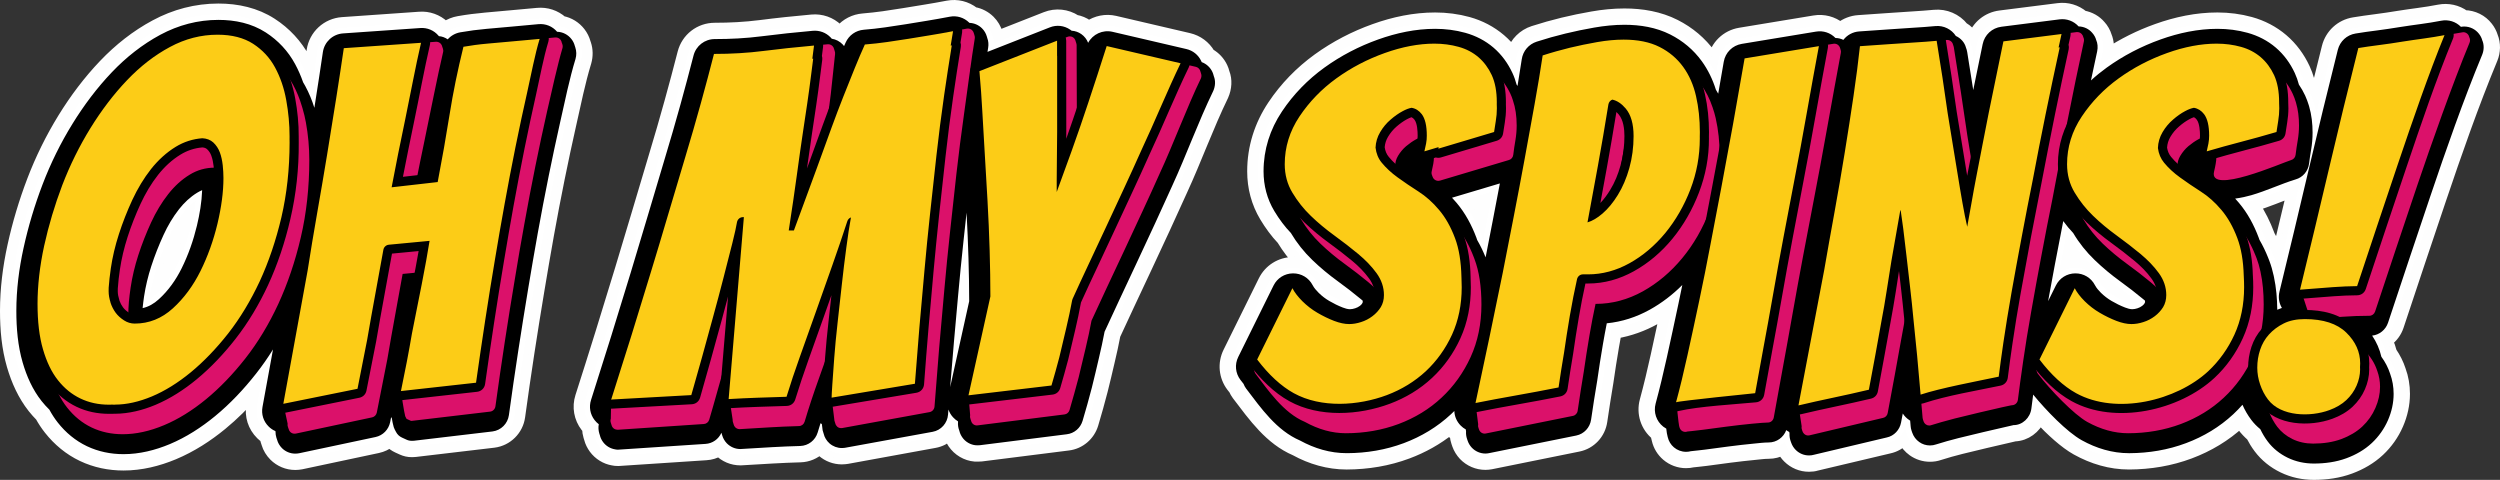
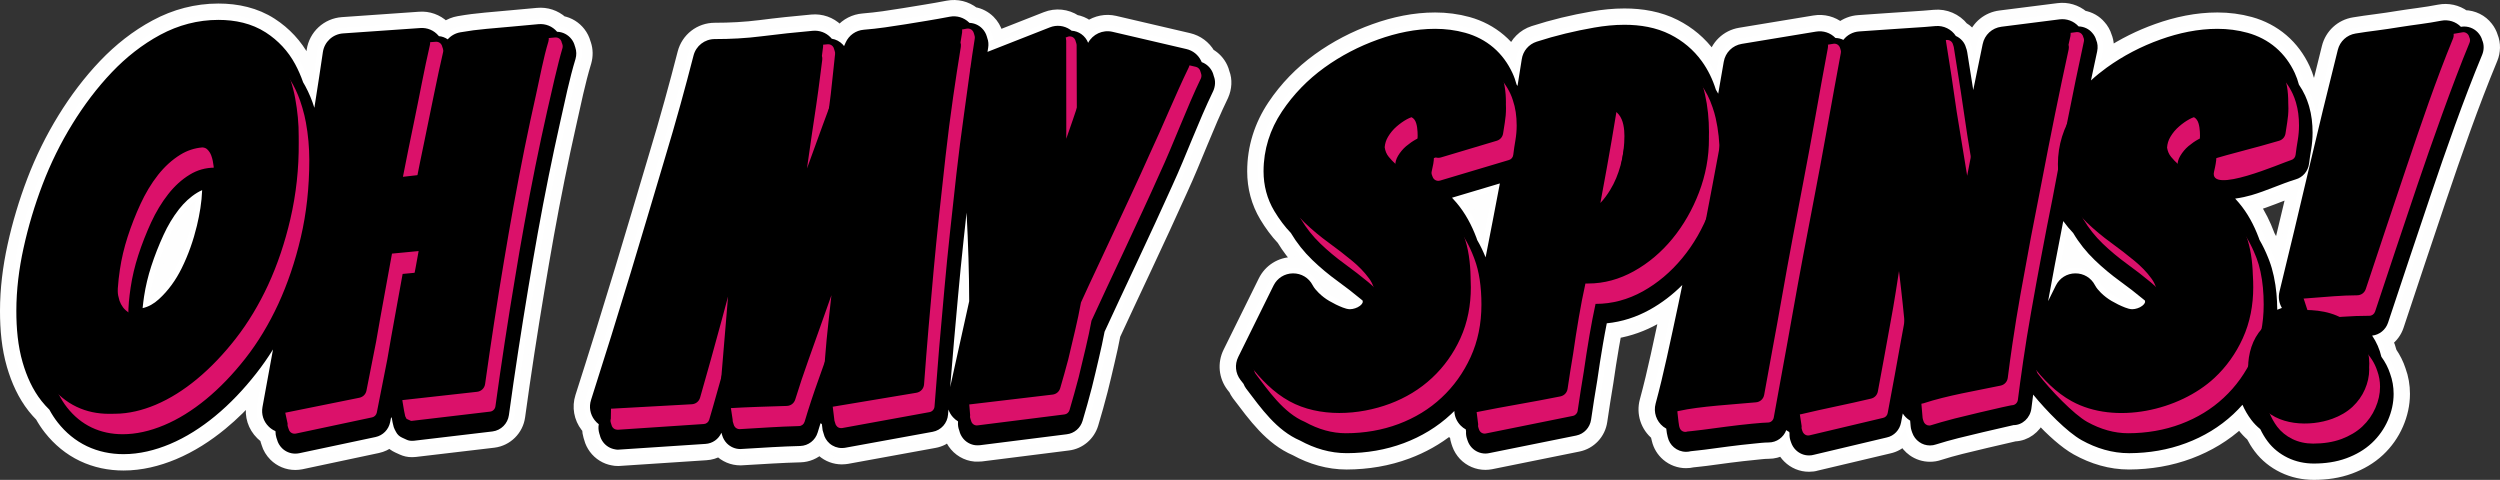
<svg xmlns="http://www.w3.org/2000/svg" xml:space="preserve" version="1.1" style="shape-rendering:geometricPrecision; text-rendering:geometricPrecision; image-rendering:optimizeQuality; fill-rule:evenodd; clip-rule:evenodd" viewBox="0 0 981.82 188.46">
  <rect x="0" y="0" width="981.82" height="188.46" fill="#333333" stroke="none" />
  <defs>
    <style type="text/css"> .str0 {stroke:#FEFEFE;stroke-width:4.44;stroke-miterlimit:2.613} .str1 {stroke:white;stroke-width:4.44;stroke-miterlimit:2.613} .fil0 {fill:none} .fil1 {fill:#FEFEFE} .fil2 {fill:black} .fil3 {fill:#DB116A} .fil4 {fill:#FCCC17} </style>
  </defs>
  <g id="Layer_x0020_1">
    <g id="_1817922516528">
      <g>
        <g>
          <path class="fil0 str0" d="M672.88 23.25c1.04,-5.26 5.18,-9.29 10.49,-10.16l29.18 -4.82c3.61,-0.6 7.24,0.35 10.05,2.6 0.06,0.01 0.12,0.02 0.18,0.03 2.03,-1.61 4.51,-2.58 7.15,-2.75 3.69,-0.24 7.38,-0.48 11.07,-0.77 3.38,-0.25 6.77,-0.49 10.16,-0.68 2.84,-0.17 5.68,-0.37 8.51,-0.64 4.35,-0.41 8.58,1.43 11.26,4.79 1.66,0.98 3.07,2.36 4.05,4 1.57,-4.57 5.59,-7.9 10.5,-8.52l22.83 -2.89c3.54,-0.45 7.04,0.58 9.83,2.91 2.62,0.45 5.03,1.79 6.71,3.8 1.01,1.11 1.88,2.6 2.33,4.13 0.87,2.11 1.01,4.58 0.53,6.79 -0.01,0.06 -0.02,0.11 -0.03,0.16 6.04,-4 12.56,-7.24 19.39,-9.68 7.63,-2.74 15.64,-4.43 23.78,-4.43 4.38,0 8.76,0.55 12.99,1.72 4.67,1.3 8.96,3.52 12.65,6.67 3.66,3.13 6.52,7.04 8.54,11.4 0.68,1.46 1.24,2.99 1.68,4.54 0.9,1.37 1.69,2.81 2.38,4.3 0.16,0.33 0.3,0.67 0.44,1 1.49,-6.07 3,-12.14 4.52,-18.21 1.26,-4.98 5.28,-8.69 10.35,-9.52 2.85,-0.47 5.72,-0.87 8.59,-1.24 2.95,-0.37 5.89,-0.82 8.83,-1.3 5.34,-0.87 10.74,-1.41 16.04,-2.46 3.54,-0.7 7.15,0.11 10,2.19 3.52,0.04 6.88,1.7 8.99,4.46 0.85,1.06 1.56,2.38 1.96,3.72 1.12,2.75 1.02,5.98 -0.11,8.7 -7.54,18.2 -14.02,36.84 -20.33,55.5 -5.57,16.47 -11.07,32.98 -16.55,49.49 -0.79,2.37 -2.31,4.39 -4.28,5.8 0.65,1.43 1.18,2.91 1.57,4.44 1.51,2.2 2.71,4.59 3.51,7.06 1.08,2.92 1.62,6.1 1.62,9.3 0,4.15 -0.92,8.21 -2.58,12.01 -1.71,3.92 -4.18,7.42 -7.3,10.34 -3.27,3.07 -7.19,5.31 -11.38,6.86 -4.56,1.69 -9.44,2.35 -14.28,2.35 -4.2,0 -8.33,-0.88 -12.11,-2.72 -3.68,-1.78 -6.9,-4.35 -9.36,-7.63 -1.11,-1.48 -2.08,-3.06 -2.93,-4.71 -1.29,-1.13 -2.47,-2.38 -3.51,-3.75 -0.37,-0.49 -0.73,-0.99 -1.07,-1.5 -5.72,5.29 -12.42,9.29 -19.71,12.02 -7.56,2.84 -15.59,4.18 -23.9,4.22 -7.29,0 -14.24,-2.09 -20.58,-5.61 -4.64,-2.58 -9.98,-7.51 -14.5,-12.33 -1.71,3.88 -5.42,6.74 -9.78,6.9 -0.89,0.19 -1.78,0.42 -2.67,0.62 -2.9,0.66 -5.8,1.33 -8.7,2.02 -3.25,0.76 -6.49,1.53 -9.73,2.35 -2.88,0.73 -5.76,1.52 -8.52,2.41 -1.12,0.4 -2.42,0.6 -3.67,0.6 -2.39,0 -4.72,-0.74 -6.67,-2.13 -1.57,-1.12 -2.83,-2.61 -3.67,-4.28 -1.53,1.58 -3.5,2.71 -5.72,3.18l-28.54 6.76c-0.83,0.28 -1.87,0.38 -2.91,0.39 -3.07,0.02 -6.02,-1.22 -8.19,-3.4 -0.91,-0.9 -1.66,-1.95 -2.21,-3.06 -1.64,0.89 -3.5,1.37 -5.45,1.37 -1.79,0 -3.66,0.27 -5.44,0.44 -3.25,0.31 -6.49,0.69 -9.73,1.1 -3.12,0.4 -6.24,0.81 -9.35,1.25 -1.75,0.24 -3.51,0.38 -5.27,0.59 -0.88,0.2 -1.77,0.3 -2.68,0.3 -2.73,0 -5.4,-1 -7.47,-2.77 -1.89,-1.61 -3.2,-3.78 -3.74,-6.1l-0.01 -0.02c-0.18,-0.64 -0.32,-1.32 -0.43,-2.01 -3.96,-3.19 -5.65,-8.39 -4.32,-13.31 1.61,-5.92 3.02,-11.88 4.34,-17.87 1.23,-5.61 2.46,-11.22 3.65,-16.83 -1.35,0.9 -2.73,1.75 -4.15,2.54 -4.82,2.68 -10.01,4.55 -15.42,5.46 -0.33,1.74 -0.64,3.49 -0.94,5.23 -0.8,4.67 -1.54,9.34 -2.21,14.08 -0.86,5.15 -1.67,10.25 -2.41,15.36 -0.69,4.86 -4.34,8.79 -9.16,9.76l-34.31 6.94c-0.76,0.13 -1.45,0.21 -2.16,0.21 -3.19,0 -6.23,-1.3 -8.42,-3.61 -1.11,-1.19 -1.97,-2.6 -2.48,-4.04 -0.12,-0.3 -0.26,-0.7 -0.34,-0.99 -0.29,-0.85 -0.49,-1.78 -0.56,-2.74 -0.33,-0.27 -0.64,-0.55 -0.93,-0.85 -0.46,-0.47 -0.88,-0.96 -1.26,-1.48 -4.99,3.99 -10.59,7.11 -16.61,9.36 -7.57,2.84 -15.6,4.17 -23.92,4.21 -7.19,0 -14.03,-2.03 -20.13,-5.38 -9.97,-4.27 -16.24,-13.17 -22.73,-21.69 -0.52,-0.71 -0.95,-1.44 -1.29,-2.21 -0.31,-0.37 -0.61,-0.76 -0.9,-1.14 -2.96,-3.9 -3.45,-9.06 -1.28,-13.44l13.83 -28.01c2.16,-4.36 6.51,-7.1 11.37,-7.14 1.07,-0.01 2.11,0.11 3.11,0.35 -2.75,-2.88 -5.19,-6.06 -7.26,-9.47 -2.55,-2.68 -4.82,-5.81 -6.72,-8.97 -3.26,-5.42 -4.84,-11.48 -4.84,-17.79 0,-9.36 2.78,-18.09 7.96,-25.86 4.76,-7.12 10.72,-13.24 17.66,-18.26 6.8,-4.91 14.28,-8.79 22.18,-11.61 7.63,-2.74 15.65,-4.43 23.78,-4.43 4.38,0 8.76,0.55 12.99,1.72 4.67,1.3 8.96,3.52 12.65,6.67 1.77,1.51 3.35,3.2 4.73,5.03 1.26,-3.86 4.28,-6.9 8.24,-8.18 3.81,-1.23 7.66,-2.31 11.55,-3.26 3.84,-0.94 7.71,-1.72 11.6,-2.4 4.15,-0.73 8.36,-1.16 12.59,-1.16 6.85,0 13.74,1.15 19.9,4.27 5.53,2.8 10.23,6.73 13.87,11.75 0.39,0.55 0.78,1.11 1.15,1.69zm227.45 52.01c-4.98,1.73 -9.84,3.93 -14.98,5.43 -0.01,0 -0.02,0 -0.04,0 2.35,3.48 4.21,7.27 5.7,11.24l0.18 0.5c1.29,2.24 2.42,4.58 3.37,6.98 1.94,-8.04 3.87,-16.09 5.77,-24.15zm-508.4 -61.02l18.83 -7.4c3.89,-1.53 8.19,-1.08 11.67,1.18 1.66,0.3 3.25,0.95 4.64,1.93 0.19,0.13 0.38,0.27 0.56,0.42 2.92,-2.01 6.62,-2.81 10.22,-1.97l29.01 6.77c3.49,0.81 6.41,2.98 8.18,6.05 2.15,1.19 3.88,3.05 4.92,5.3 0.29,0.63 0.56,1.34 0.72,2.04l0.01 0.04c1.08,2.73 0.87,6.03 -0.4,8.9 -5.93,12.22 -10.48,24.98 -16.13,37.25 -2.27,4.93 -4.47,9.9 -6.75,14.81l-7.1 15.26c-2.31,4.96 -4.62,9.9 -6.96,14.84 -1.87,3.95 -3.71,7.92 -5.53,11.9 -0.64,3.4 -1.39,6.78 -2.19,10.15 -0.91,3.86 -1.78,7.73 -2.77,11.58 -1.13,4.42 -2.38,8.82 -3.68,13.2 -1.32,4.44 -5.12,7.7 -9.71,8.23l-34.11 4.3c-0.46,0.06 -0.9,0.07 -1.22,0.06 -3.34,0.16 -6.76,-1.4 -8.98,-4.03 -1.07,-1.25 -1.92,-2.79 -2.31,-4.25 -1.58,1.47 -3.58,2.52 -5.83,2.92l-34.36 6.27c-0.3,0.05 -0.55,0.08 -0.8,0.1 -0.42,0.04 -0.83,0.07 -1.24,0.07 -2.79,0 -5.5,-1.01 -7.6,-2.85 -0.38,-0.34 -0.74,-0.7 -1.07,-1.08 -2.01,1.88 -4.67,3.03 -7.56,3.12 -3.63,0.11 -7.27,0.25 -10.9,0.46l-12.63 0.74c-3.25,0.01 -6.21,-1.27 -8.44,-3.53 -0.01,-0.01 -0.02,-0.02 -0.03,-0.02 -1.52,0.89 -3.26,1.43 -5.08,1.53l-34.48 2.27c-0.84,0.01 -1.54,-0.07 -2.09,-0.2 -2.85,-0.47 -5.51,-2.1 -7.3,-4.53 -0.83,-1.13 -1.5,-2.46 -1.85,-3.83 -0.12,-0.32 -0.21,-0.64 -0.28,-0.91 -0.29,-0.96 -0.45,-1.97 -0.48,-3.01 -0.22,-0.25 -0.44,-0.51 -0.64,-0.78 -2.59,-3.35 -3.36,-7.69 -2.07,-11.74 5.35,-16.67 10.54,-33.39 15.62,-50.14 2.2,-7.24 4.38,-14.48 6.52,-21.74 2.23,-7.57 4.48,-15.13 6.76,-22.69 2.14,-7.09 4.21,-14.2 6.18,-21.34 1.75,-6.34 3.46,-12.7 5.09,-19.08 1.45,-5.7 6.54,-9.65 12.42,-9.65 5.96,0 11.92,-0.31 17.84,-1.06 6.75,-0.87 13.52,-1.57 20.3,-2.18 3.73,-0.33 7.31,0.93 10,3.5 0.47,0.14 0.93,0.31 1.37,0.5 2.17,-2.54 5.26,-4.14 8.71,-4.42 2.69,-0.22 5.37,-0.52 8.04,-0.89 2.66,-0.38 5.32,-0.79 7.97,-1.22 2.78,-0.44 5.55,-0.9 8.32,-1.36 2.99,-0.48 5.97,-1.01 8.94,-1.58 3.65,-0.69 7.31,0.19 10.29,2.52 2.31,0.41 4.46,1.52 6.14,3.19 1.4,1.39 2.41,3.12 2.94,4.92 0.08,0.24 0.17,0.54 0.22,0.76 0.05,0.14 0.09,0.27 0.14,0.4zm-270.38 12.97c0.37,-2.45 0.73,-4.89 1.09,-7.34 0.87,-5.97 5.76,-10.51 11.79,-10.93l30.33 -2.12c3.53,-0.25 6.92,0.94 9.64,3.46 0.27,0.06 0.53,0.13 0.78,0.22 1.47,-0.98 3.14,-1.65 4.91,-1.96 3.53,-0.62 7.08,-1.08 10.65,-1.39 3.25,-0.29 6.5,-0.6 9.76,-0.88 3.51,-0.29 7.02,-0.62 10.53,-0.96 3.59,-0.34 7.07,0.81 9.71,3.17 2.78,0.52 5.28,2.06 7.03,4.33 0.92,1.2 1.6,2.56 2,4.01 0.07,0.18 0.12,0.34 0.17,0.49 0.74,2.22 0.78,4.68 0.11,7.03 -2.44,8.03 -4.09,16.29 -5.93,24.44 -1.59,7.05 -3.1,14.11 -4.53,21.19 -1.5,7.4 -2.91,14.81 -4.25,22.24 -1.28,7.16 -2.51,14.32 -3.7,21.49 -2.77,16.6 -5.34,33.24 -7.62,49.91 -0.71,5.21 -4.84,9.33 -10.08,10l-30.85 3.64c-0.36,0.05 -0.72,0.07 -1.08,0.07l-0.28 0c-1.37,0 -2.62,-0.28 -3.86,-0.85l-1.75 -0.8c-1.17,-0.54 -2.17,-1.27 -2.99,-2.18 -1.37,1.08 -2.98,1.86 -4.76,2.24l-30.06 6.39c-0.79,0.14 -1.5,0.23 -2.24,0.23l-0.14 0c-3.07,0 -6,-1.23 -8.17,-3.4 -1.31,-1.31 -2.37,-3.01 -2.89,-4.81 -0.14,-0.35 -0.25,-0.71 -0.33,-1.01 -0.13,-0.41 -0.24,-0.83 -0.32,-1.24 -0.58,-0.41 -1.13,-0.87 -1.64,-1.37 -3.05,-3 -4.39,-7.23 -3.62,-11.44 0.29,-1.63 0.59,-3.25 0.89,-4.88 -3.91,4.5 -8.15,8.72 -12.76,12.51 -5.68,4.67 -11.97,8.72 -18.77,11.57 -6.27,2.63 -12.98,4.28 -19.8,4.28 -5.62,0 -11.12,-1.12 -16.2,-3.54 -5.08,-2.42 -9.43,-6.04 -12.91,-10.45 -1.27,-1.61 -2.41,-3.33 -3.41,-5.13 -1.04,-1.05 -2.03,-2.17 -2.96,-3.33 -3.86,-4.88 -6.42,-10.6 -8.16,-16.54 -2.03,-6.94 -2.66,-14.26 -2.66,-21.47 0,-8.58 1.08,-17.18 2.92,-25.55 1.91,-8.7 4.47,-17.25 7.64,-25.57 3.26,-8.55 7.32,-16.79 12.12,-24.58 4.63,-7.5 9.95,-14.59 16.04,-20.97 5.86,-6.14 12.55,-11.45 20.05,-15.47 7.69,-4.14 16.03,-6.35 24.78,-6.35 7.39,0 14.63,1.57 20.89,5.61 5.46,3.52 9.84,8.24 12.93,13.94 0.71,1.33 1.37,2.67 1.96,4.05zm460.29 60.13c0.1,-0.55 0.21,-1.1 0.32,-1.66 0.5,-2.55 0.99,-5.1 1.47,-7.64l-6.13 1.83c1.67,2.35 3.1,4.86 4.34,7.47zm230.79 9.48c-0.44,2.3 -0.89,4.6 -1.32,6.91 1.17,-0.37 2.4,-0.56 3.67,-0.57 1.07,-0.01 2.11,0.11 3.11,0.35 -2,-2.08 -3.83,-4.32 -5.46,-6.69zm-738.64 -12.53c-0.12,0.15 -0.24,0.3 -0.37,0.45 -2.23,2.85 -4.07,5.99 -5.58,9.27 -1.77,3.86 -3.34,7.82 -4.64,11.86 -0.7,2.13 -1.29,4.3 -1.79,6.49 2.41,-2.62 4.37,-5.63 5.96,-8.83 2.49,-5.05 4.36,-10.38 5.67,-15.85 0.27,-1.12 0.53,-2.26 0.75,-3.39z" />
          <path id="_1" class="fil1" d="M672.88 23.25c1.04,-5.26 5.18,-9.29 10.49,-10.16l29.18 -4.82c3.61,-0.6 7.24,0.35 10.05,2.6 0.06,0.01 0.12,0.02 0.18,0.03 2.03,-1.61 4.51,-2.58 7.15,-2.75 3.69,-0.24 7.38,-0.48 11.07,-0.77 3.38,-0.25 6.77,-0.49 10.16,-0.68 2.84,-0.17 5.68,-0.37 8.51,-0.64 4.35,-0.41 8.58,1.43 11.26,4.79 1.66,0.98 3.07,2.36 4.05,4 1.57,-4.57 5.59,-7.9 10.5,-8.52l22.83 -2.89c3.54,-0.45 7.04,0.58 9.83,2.91 2.62,0.45 5.03,1.79 6.71,3.8 1.01,1.11 1.88,2.6 2.33,4.13 0.87,2.11 1.01,4.58 0.53,6.79 -0.01,0.06 -0.02,0.11 -0.03,0.16 6.04,-4 12.56,-7.24 19.39,-9.68 7.63,-2.74 15.64,-4.43 23.78,-4.43 4.38,0 8.76,0.55 12.99,1.72 4.67,1.3 8.96,3.52 12.65,6.67 3.66,3.13 6.52,7.04 8.54,11.4 0.68,1.46 1.24,2.99 1.68,4.54 0.9,1.37 1.69,2.81 2.38,4.3 0.16,0.33 0.3,0.67 0.44,1 1.49,-6.07 3,-12.14 4.52,-18.21 1.26,-4.98 5.28,-8.69 10.35,-9.52 2.85,-0.47 5.72,-0.87 8.59,-1.24 2.95,-0.37 5.89,-0.82 8.83,-1.3 5.34,-0.87 10.74,-1.41 16.04,-2.46 3.54,-0.7 7.15,0.11 10,2.19 3.52,0.04 6.88,1.7 8.99,4.46 0.85,1.06 1.56,2.38 1.96,3.72 1.12,2.75 1.02,5.98 -0.11,8.7 -7.54,18.2 -14.02,36.84 -20.33,55.5 -5.57,16.47 -11.07,32.98 -16.55,49.49 -0.79,2.37 -2.31,4.39 -4.28,5.8 0.65,1.43 1.18,2.91 1.57,4.44 1.51,2.2 2.71,4.59 3.51,7.06 1.08,2.92 1.62,6.1 1.62,9.3 0,4.15 -0.92,8.21 -2.58,12.01 -1.71,3.92 -4.18,7.42 -7.3,10.34 -3.27,3.07 -7.19,5.31 -11.38,6.86 -4.56,1.69 -9.44,2.35 -14.28,2.35 -4.2,0 -8.33,-0.88 -12.11,-2.72 -3.68,-1.78 -6.9,-4.35 -9.36,-7.63 -1.11,-1.48 -2.08,-3.06 -2.93,-4.71 -1.29,-1.13 -2.47,-2.38 -3.51,-3.75 -0.37,-0.49 -0.73,-0.99 -1.07,-1.5 -5.72,5.29 -12.42,9.29 -19.71,12.02 -7.56,2.84 -15.59,4.18 -23.9,4.22 -7.29,0 -14.24,-2.09 -20.58,-5.61 -4.64,-2.58 -9.98,-7.51 -14.5,-12.33 -1.71,3.88 -5.42,6.74 -9.78,6.9 -0.89,0.19 -1.78,0.42 -2.67,0.62 -2.9,0.66 -5.8,1.33 -8.7,2.02 -3.25,0.76 -6.49,1.53 -9.73,2.35 -2.88,0.73 -5.76,1.52 -8.52,2.41 -1.12,0.4 -2.42,0.6 -3.67,0.6 -2.39,0 -4.72,-0.74 -6.67,-2.13 -1.57,-1.12 -2.83,-2.61 -3.67,-4.28 -1.53,1.58 -3.5,2.71 -5.72,3.18l-28.54 6.76c-0.83,0.28 -1.87,0.38 -2.91,0.39 -3.07,0.02 -6.02,-1.22 -8.19,-3.4 -0.91,-0.9 -1.66,-1.95 -2.21,-3.06 -1.64,0.89 -3.5,1.37 -5.45,1.37 -1.79,0 -3.66,0.27 -5.44,0.44 -3.25,0.31 -6.49,0.69 -9.73,1.1 -3.12,0.4 -6.24,0.81 -9.35,1.25 -1.75,0.24 -3.51,0.38 -5.27,0.59 -0.88,0.2 -1.77,0.3 -2.68,0.3 -2.73,0 -5.4,-1 -7.47,-2.77 -1.89,-1.61 -3.2,-3.78 -3.74,-6.1l-0.01 -0.02c-0.18,-0.64 -0.32,-1.32 -0.43,-2.01 -3.96,-3.19 -5.65,-8.39 -4.32,-13.31 1.61,-5.92 3.02,-11.88 4.34,-17.87 1.23,-5.61 2.46,-11.22 3.65,-16.83 -1.35,0.9 -2.73,1.75 -4.15,2.54 -4.82,2.68 -10.01,4.55 -15.42,5.46 -0.33,1.74 -0.64,3.49 -0.94,5.23 -0.8,4.67 -1.54,9.34 -2.21,14.08 -0.86,5.15 -1.67,10.25 -2.41,15.36 -0.69,4.86 -4.34,8.79 -9.16,9.76l-34.31 6.94c-0.76,0.13 -1.45,0.21 -2.16,0.21 -3.19,0 -6.23,-1.3 -8.42,-3.61 -1.11,-1.19 -1.97,-2.6 -2.48,-4.04 -0.12,-0.3 -0.26,-0.7 -0.34,-0.99 -0.29,-0.85 -0.49,-1.78 -0.56,-2.74 -0.33,-0.27 -0.64,-0.55 -0.93,-0.85 -0.46,-0.47 -0.88,-0.96 -1.26,-1.48 -4.99,3.99 -10.59,7.11 -16.61,9.36 -7.57,2.84 -15.6,4.17 -23.92,4.21 -7.19,0 -14.03,-2.03 -20.13,-5.38 -9.97,-4.27 -16.24,-13.17 -22.73,-21.69 -0.52,-0.71 -0.95,-1.44 -1.29,-2.21 -0.31,-0.37 -0.61,-0.76 -0.9,-1.14 -2.96,-3.9 -3.45,-9.06 -1.28,-13.44l13.83 -28.01c2.16,-4.36 6.51,-7.1 11.37,-7.14 1.07,-0.01 2.11,0.11 3.11,0.35 -2.75,-2.88 -5.19,-6.06 -7.26,-9.47 -2.55,-2.68 -4.82,-5.81 -6.72,-8.97 -3.26,-5.42 -4.84,-11.48 -4.84,-17.79 0,-9.36 2.78,-18.09 7.96,-25.86 4.76,-7.12 10.72,-13.24 17.66,-18.26 6.8,-4.91 14.28,-8.79 22.18,-11.61 7.63,-2.74 15.65,-4.43 23.78,-4.43 4.38,0 8.76,0.55 12.99,1.72 4.67,1.3 8.96,3.52 12.65,6.67 1.77,1.51 3.35,3.2 4.73,5.03 1.26,-3.86 4.28,-6.9 8.24,-8.18 3.81,-1.23 7.66,-2.31 11.55,-3.26 3.84,-0.94 7.71,-1.72 11.6,-2.4 4.15,-0.73 8.36,-1.16 12.59,-1.16 6.85,0 13.74,1.15 19.9,4.27 5.53,2.8 10.23,6.73 13.87,11.75 0.39,0.55 0.78,1.11 1.15,1.69zm227.45 52.01c-4.98,1.73 -9.84,3.93 -14.98,5.43 -0.01,0 -0.02,0 -0.04,0 2.35,3.48 4.21,7.27 5.7,11.24l0.18 0.5c1.29,2.24 2.42,4.58 3.37,6.98 1.94,-8.04 3.87,-16.09 5.77,-24.15zm-508.4 -61.02l18.83 -7.4c3.89,-1.53 8.19,-1.08 11.67,1.18 1.66,0.3 3.25,0.95 4.64,1.93 0.19,0.13 0.38,0.27 0.56,0.42 2.92,-2.01 6.62,-2.81 10.22,-1.97l29.01 6.77c3.49,0.81 6.41,2.98 8.18,6.05 2.15,1.19 3.88,3.05 4.92,5.3 0.29,0.63 0.56,1.34 0.72,2.04l0.01 0.04c1.08,2.73 0.87,6.03 -0.4,8.9 -5.93,12.22 -10.48,24.98 -16.13,37.25 -2.27,4.93 -4.47,9.9 -6.75,14.81l-7.1 15.26c-2.31,4.96 -4.62,9.9 -6.96,14.84 -1.87,3.95 -3.71,7.92 -5.53,11.9 -0.64,3.4 -1.39,6.78 -2.19,10.15 -0.91,3.86 -1.78,7.73 -2.77,11.58 -1.13,4.42 -2.38,8.82 -3.68,13.2 -1.32,4.44 -5.12,7.7 -9.71,8.23l-34.11 4.3c-0.46,0.06 -0.9,0.07 -1.22,0.06 -3.34,0.16 -6.76,-1.4 -8.98,-4.03 -1.07,-1.25 -1.92,-2.79 -2.31,-4.25 -1.58,1.47 -3.58,2.52 -5.83,2.92l-34.36 6.27c-0.3,0.05 -0.55,0.08 -0.8,0.1 -0.42,0.04 -0.83,0.07 -1.24,0.07 -2.79,0 -5.5,-1.01 -7.6,-2.85 -0.38,-0.34 -0.74,-0.7 -1.07,-1.08 -2.01,1.88 -4.67,3.03 -7.56,3.12 -3.63,0.11 -7.27,0.25 -10.9,0.46l-12.63 0.74c-3.25,0.01 -6.21,-1.27 -8.44,-3.53 -0.01,-0.01 -0.02,-0.02 -0.03,-0.02 -1.52,0.89 -3.26,1.43 -5.08,1.53l-34.48 2.27c-0.84,0.01 -1.54,-0.07 -2.09,-0.2 -2.85,-0.47 -5.51,-2.1 -7.3,-4.53 -0.83,-1.13 -1.5,-2.46 -1.85,-3.83 -0.12,-0.32 -0.21,-0.64 -0.28,-0.91 -0.29,-0.96 -0.45,-1.97 -0.48,-3.01 -0.22,-0.25 -0.44,-0.51 -0.64,-0.78 -2.59,-3.35 -3.36,-7.69 -2.07,-11.74 5.35,-16.67 10.54,-33.39 15.62,-50.14 2.2,-7.24 4.38,-14.48 6.52,-21.74 2.23,-7.57 4.48,-15.13 6.76,-22.69 2.14,-7.09 4.21,-14.2 6.18,-21.34 1.75,-6.34 3.46,-12.7 5.09,-19.08 1.45,-5.7 6.54,-9.65 12.42,-9.65 5.96,0 11.92,-0.31 17.84,-1.06 6.75,-0.87 13.52,-1.57 20.3,-2.18 3.73,-0.33 7.31,0.93 10,3.5 0.47,0.14 0.93,0.31 1.37,0.5 2.17,-2.54 5.26,-4.14 8.71,-4.42 2.69,-0.22 5.37,-0.52 8.04,-0.89 2.66,-0.38 5.32,-0.79 7.97,-1.22 2.78,-0.44 5.55,-0.9 8.32,-1.36 2.99,-0.48 5.97,-1.01 8.94,-1.58 3.65,-0.69 7.31,0.19 10.29,2.52 2.31,0.41 4.46,1.52 6.14,3.19 1.4,1.39 2.41,3.12 2.94,4.92 0.08,0.24 0.17,0.54 0.22,0.76 0.05,0.14 0.09,0.27 0.14,0.4zm-270.38 12.97c0.37,-2.45 0.73,-4.89 1.09,-7.34 0.87,-5.97 5.76,-10.51 11.79,-10.93l30.33 -2.12c3.53,-0.25 6.92,0.94 9.64,3.46 0.27,0.06 0.53,0.13 0.78,0.22 1.47,-0.98 3.14,-1.65 4.91,-1.96 3.53,-0.62 7.08,-1.08 10.65,-1.39 3.25,-0.29 6.5,-0.6 9.76,-0.88 3.51,-0.29 7.02,-0.62 10.53,-0.96 3.59,-0.34 7.07,0.81 9.71,3.17 2.78,0.52 5.28,2.06 7.03,4.33 0.92,1.2 1.6,2.56 2,4.01 0.07,0.18 0.12,0.34 0.17,0.49 0.74,2.22 0.78,4.68 0.11,7.03 -2.44,8.03 -4.09,16.29 -5.93,24.44 -1.59,7.05 -3.1,14.11 -4.53,21.19 -1.5,7.4 -2.91,14.81 -4.25,22.24 -1.28,7.16 -2.51,14.32 -3.7,21.49 -2.77,16.6 -5.34,33.24 -7.62,49.91 -0.71,5.21 -4.84,9.33 -10.08,10l-30.85 3.64c-0.36,0.05 -0.72,0.07 -1.08,0.07l-0.28 0c-1.37,0 -2.62,-0.28 -3.86,-0.85l-1.75 -0.8c-1.17,-0.54 -2.17,-1.27 -2.99,-2.18 -1.37,1.08 -2.98,1.86 -4.76,2.24l-30.06 6.39c-0.79,0.14 -1.5,0.23 -2.24,0.23l-0.14 0c-3.07,0 -6,-1.23 -8.17,-3.4 -1.31,-1.31 -2.37,-3.01 -2.89,-4.81 -0.14,-0.35 -0.25,-0.71 -0.33,-1.01 -0.13,-0.41 -0.24,-0.83 -0.32,-1.24 -0.58,-0.41 -1.13,-0.87 -1.64,-1.37 -3.05,-3 -4.39,-7.23 -3.62,-11.44 0.29,-1.63 0.59,-3.25 0.89,-4.88 -3.91,4.5 -8.15,8.72 -12.76,12.51 -5.68,4.67 -11.97,8.72 -18.77,11.57 -6.27,2.63 -12.98,4.28 -19.8,4.28 -5.62,0 -11.12,-1.12 -16.2,-3.54 -5.08,-2.42 -9.43,-6.04 -12.91,-10.45 -1.27,-1.61 -2.41,-3.33 -3.41,-5.13 -1.04,-1.05 -2.03,-2.17 -2.96,-3.33 -3.86,-4.88 -6.42,-10.6 -8.16,-16.54 -2.03,-6.94 -2.66,-14.26 -2.66,-21.47 0,-8.58 1.08,-17.18 2.92,-25.55 1.91,-8.7 4.47,-17.25 7.64,-25.57 3.26,-8.55 7.32,-16.79 12.12,-24.58 4.63,-7.5 9.95,-14.59 16.04,-20.97 5.86,-6.14 12.55,-11.45 20.05,-15.47 7.69,-4.14 16.03,-6.35 24.78,-6.35 7.39,0 14.63,1.57 20.89,5.61 5.46,3.52 9.84,8.24 12.93,13.94 0.71,1.33 1.37,2.67 1.96,4.05zm460.29 60.13c0.1,-0.55 0.21,-1.1 0.32,-1.66 0.5,-2.55 0.99,-5.1 1.47,-7.64l-6.13 1.83c1.67,2.35 3.1,4.86 4.34,7.47zm230.79 9.48c-0.44,2.3 -0.89,4.6 -1.32,6.91 1.17,-0.37 2.4,-0.56 3.67,-0.57 1.07,-0.01 2.11,0.11 3.11,0.35 -2,-2.08 -3.83,-4.32 -5.46,-6.69zm-738.64 -12.53c-0.12,0.15 -0.24,0.3 -0.37,0.45 -2.23,2.85 -4.07,5.99 -5.58,9.27 -1.77,3.86 -3.34,7.82 -4.64,11.86 -0.7,2.13 -1.29,4.3 -1.79,6.49 2.41,-2.62 4.37,-5.63 5.96,-8.83 2.49,-5.05 4.36,-10.38 5.67,-15.85 0.27,-1.12 0.53,-2.26 0.75,-3.39z" />
        </g>
      </g>
      <g>
        <path class="fil0 str1" d="M701.52 168.91c-1.06,2.86 -3.77,4.86 -6.92,4.86 -1.85,0 -4,0.27 -5.84,0.45 -3.3,0.31 -6.58,0.7 -9.86,1.12 -3.13,0.4 -6.27,0.81 -9.39,1.25 -1.83,0.25 -3.65,0.39 -5.46,0.61 -0.62,0.17 -1.26,0.24 -1.92,0.24 -1.72,0 -3.43,-0.64 -4.74,-1.76 -1.21,-1.03 -2.05,-2.43 -2.41,-3.97l-0.03 -0.11c-0.25,-0.83 -0.42,-2.04 -0.56,-3.26 -0.41,-0.23 -0.81,-0.49 -1.18,-0.78 -2.74,-2.16 -3.9,-5.67 -3,-9.04 1.62,-5.98 3.05,-12.01 4.39,-18.06 1.55,-7.05 3.09,-14.1 4.57,-21.16 0.52,-2.46 1.02,-4.91 1.52,-7.37 -3.78,3.78 -8.03,7.05 -12.73,9.67 -5.28,2.93 -10.98,4.79 -16.93,5.37 -0.55,2.75 -1.05,5.52 -1.53,8.29 -0.8,4.68 -1.54,9.37 -2.21,14.14 -0.88,5.17 -1.68,10.28 -2.42,15.4 -0.45,3.11 -2.76,5.63 -5.84,6.25l-34.26 6.92c-0.51,0.09 -0.93,0.15 -1.38,0.15 -2.03,0 -3.97,-0.83 -5.36,-2.3 -0.72,-0.77 -1.27,-1.67 -1.61,-2.64 -0.1,-0.26 -0.19,-0.5 -0.26,-0.76 -0.33,-0.96 -0.47,-1.98 -0.4,-2.99l-0.1 -0.78c-0.73,-0.4 -1.41,-0.91 -2.01,-1.52 -1.55,-1.57 -2.42,-3.59 -2.49,-5.72 -0.43,0.43 -0.86,0.84 -1.3,1.25 -5.38,5.02 -11.66,8.79 -18.54,11.37 -7.11,2.66 -14.65,3.91 -22.23,3.94 -0.07,0 -0.15,0 -0.22,0 -6.48,0 -12.64,-1.86 -18.29,-4.95 -9.26,-3.98 -15.28,-12.65 -21.2,-20.42 -0.43,-0.59 -0.76,-1.2 -1,-1.84 -0.42,-0.51 -0.82,-1.03 -1.22,-1.56 -2,-2.62 -2.33,-6.07 -0.86,-9.03l13.84 -28.01c1.45,-2.95 4.36,-4.77 7.64,-4.8 3.28,-0.03 6.22,1.73 7.73,4.64 0.56,1.09 1.49,2.13 2.35,2.98 1.26,1.25 2.66,2.33 4.19,3.22 1.69,0.99 3.45,1.86 5.28,2.57 0.8,0.31 1.94,0.67 2.81,0.67 0.69,0 1.41,-0.16 2.06,-0.37 0.68,-0.21 1.32,-0.54 1.9,-0.97 0.44,-0.34 0.85,-0.74 1.09,-1.42 0,-0.21 -0.01,-0.41 -0.03,-0.61 -0.24,-0.21 -0.48,-0.41 -0.73,-0.61 -2.92,-2.42 -5.91,-4.74 -8.98,-6.96 -3.54,-2.56 -6.92,-5.36 -10.06,-8.39 -3.27,-3.14 -6.11,-6.72 -8.45,-10.64 -2.25,-2.31 -4.53,-5.33 -6.47,-8.56 -2.87,-4.78 -4.24,-10.08 -4.24,-15.63 0,-8.53 2.52,-16.45 7.25,-23.53 4.48,-6.71 10.09,-12.46 16.63,-17.19 6.48,-4.68 13.6,-8.37 21.13,-11.06 7.18,-2.57 14.72,-4.18 22.37,-4.18 4,0 8,0.49 11.86,1.57 4.08,1.14 7.83,3.05 11.06,5.81 3.2,2.74 5.68,6.16 7.45,9.98 0.68,1.45 1.21,2.97 1.62,4.53 0.12,0.18 0.25,0.36 0.37,0.54 0.58,-3.48 1.14,-6.97 1.66,-10.46 0.49,-3.28 2.73,-5.91 5.88,-6.93 3.71,-1.2 7.47,-2.26 11.26,-3.18 3.74,-0.92 7.52,-1.68 11.32,-2.35 3.92,-0.68 7.89,-1.1 11.87,-1.1 6.19,0 12.44,1.01 18,3.82 4.94,2.5 9.12,5.99 12.37,10.47 2.46,3.41 4.29,7.19 5.54,11.2 0.32,0.51 0.63,1.03 0.92,1.57 0.73,-4.17 1.46,-8.34 2.17,-12.51 0.62,-3.65 3.44,-6.45 7.09,-7.05l29.18 -4.82c2.81,-0.46 5.59,0.45 7.58,2.48 0.01,0.01 0.01,0.02 0.02,0.03 1.09,0.01 2.15,0.27 3.11,0.74 1.47,-1.9 3.71,-3.15 6.26,-3.32 3.71,-0.24 7.41,-0.49 11.12,-0.77 3.36,-0.26 6.72,-0.49 10.08,-0.68 2.9,-0.17 5.79,-0.37 8.67,-0.65 3.27,-0.31 6.34,1.27 8.04,3.88 1.97,0.89 3.47,2.59 3.98,4.6 0.19,0.43 0.37,1.06 0.48,1.71 0.8,4.97 1.6,9.95 2.37,14.93 1.24,-6.01 2.49,-12.01 3.7,-18.01 0.74,-3.66 3.67,-6.38 7.37,-6.85l22.83 -2.9c2.8,-0.35 5.53,0.65 7.44,2.73 0.01,0.02 0.02,0.03 0.03,0.04 2.1,0.05 4.08,0.99 5.37,2.54 0.74,0.81 1.31,1.86 1.54,2.78 0.57,1.23 0.73,2.9 0.39,4.49 -0.83,3.79 -1.64,7.6 -2.44,11.41 1.95,-1.79 4.01,-3.46 6.18,-5.03 6.48,-4.67 13.6,-8.37 21.13,-11.06 7.17,-2.57 14.72,-4.18 22.37,-4.18 4,0 8,0.49 11.86,1.57 4.08,1.14 7.83,3.05 11.06,5.81 3.2,2.74 5.68,6.16 7.45,9.97 0.68,1.47 1.21,2.99 1.62,4.55 0.94,1.36 1.75,2.81 2.45,4.3 0.27,0.58 0.5,1.16 0.7,1.7l0.05 0.12c0.05,0.12 0.09,0.22 0.12,0.34l0.54 1.59c0.04,0.14 0.08,0.25 0.11,0.38 0.02,0.04 0.02,0.08 0.04,0.11 0.99,3.39 1.36,6.88 1.36,10.31 0,2.24 -0.19,4.49 -0.57,6.7 -0.31,1.81 -0.58,3.62 -0.8,5.43 -0.36,2.99 -2.46,5.48 -5.31,6.26 -5.68,1.74 -11.34,4.44 -17.35,6.19 -1.68,0.49 -3.96,1.02 -6.37,1.34 0.51,0.55 1,1.11 1.48,1.68 3.41,4.03 5.91,8.72 7.77,13.69l0.3 0.84c1.33,2.27 2.45,4.64 3.39,7l0.47 1.2c0.74,1.95 1.3,3.94 1.72,5.9l0.08 0.38c0.92,4.27 1.28,8.64 1.32,12.96 0.6,-0.26 1.21,-0.49 1.82,-0.71 -1.14,-1.91 -1.49,-4.19 -0.95,-6.41 3.87,-15.81 7.66,-31.64 11.37,-47.49 3.73,-15.85 7.58,-31.67 11.54,-47.46 0.85,-3.37 3.54,-5.85 6.96,-6.41 2.81,-0.46 5.62,-0.86 8.44,-1.21 3,-0.39 5.99,-0.84 8.98,-1.33 5.38,-0.87 10.82,-1.42 16.17,-2.48 2.88,-0.57 5.77,0.33 7.8,2.39 0.42,-0.07 0.84,-0.12 1.28,-0.12 2.28,0 4.44,1.08 5.8,2.85 0.63,0.79 1.09,1.74 1.28,2.52 0.74,1.63 0.78,3.8 -0.01,5.71 -7.52,18.15 -14.13,37.13 -20.43,55.75 -5.57,16.48 -11.07,32.99 -16.55,49.51 -0.93,2.77 -3.38,4.75 -6.24,5.05 1.69,2.51 2.94,5.28 3.63,8.3 1.49,2.04 2.66,4.27 3.43,6.65l0 0c0.92,2.52 1.38,5.2 1.38,7.93 0,3.58 -0.8,7.06 -2.22,10.33 -1.49,3.4 -3.62,6.42 -6.33,8.96 -2.86,2.68 -6.3,4.63 -9.97,5.98 -4.08,1.51 -8.48,2.09 -12.82,2.09 -3.56,0 -7.07,-0.73 -10.27,-2.29 -3.08,-1.5 -5.78,-3.63 -7.84,-6.38 -1.14,-1.51 -2.1,-3.14 -2.91,-4.83 -1.32,-1.07 -2.52,-2.29 -3.54,-3.65 -1.39,-1.83 -2.54,-3.83 -3.46,-5.93 -1.14,1.29 -2.35,2.52 -3.61,3.71 -5.37,5 -11.66,8.78 -18.54,11.35 -7.09,2.67 -14.63,3.91 -22.2,3.95 -0.08,0 -0.15,0 -0.22,0 -6.57,0 -12.82,-1.91 -18.54,-5.08 -5.84,-3.25 -14.04,-11.75 -19.09,-17.93 -0.25,1.81 -0.48,3.63 -0.7,5.45 -0.46,3.72 -3.58,6.57 -7,6.53 -0.78,0.16 -2,0.46 -3.12,0.72 -2.91,0.65 -5.83,1.33 -8.73,2.02 -3.28,0.77 -6.55,1.55 -9.81,2.37 -2.96,0.75 -6.02,1.6 -8.85,2.5 -0.68,0.25 -1.5,0.38 -2.31,0.38 -1.53,0 -3,-0.46 -4.23,-1.35 -1.28,-0.9 -2.23,-2.19 -2.74,-3.66 -0.11,-0.27 -0.2,-0.54 -0.28,-0.82 -0.19,-0.58 -0.32,-1.17 -0.35,-1.75l-0.19 -2.17c-0.12,-0.07 -0.25,-0.15 -0.36,-0.22 -1.04,-0.69 -1.9,-1.57 -2.54,-2.58 -0.22,1.19 -0.45,2.37 -0.67,3.55 -0.55,2.93 -2.76,5.27 -5.62,5.87l-28.73 6.82c-0.51,0.16 -1.13,0.23 -1.82,0.23 -1.96,0.01 -3.82,-0.78 -5.2,-2.16 -0.81,-0.81 -1.41,-1.77 -1.78,-2.84 -0.1,-0.24 -0.18,-0.49 -0.26,-0.73 -0.31,-0.91 -0.44,-1.88 -0.4,-2.83l-0.09 -0.63c-0.41,-0.21 -0.81,-0.47 -1.18,-0.75zm-118.08 -67.84c0.95,-4.86 1.9,-9.73 2.84,-14.59 0.94,-4.81 1.85,-9.62 2.76,-14.44l-18.79 5.61c0.62,0.66 1.22,1.33 1.8,2.02 3.41,4.03 5.91,8.73 7.78,13.7l0.31 0.91c1.27,2.17 2.35,4.45 3.3,6.79zm220.91 17.2l3.03 -6.11c1.45,-2.95 4.35,-4.77 7.64,-4.8 3.28,-0.03 6.22,1.73 7.73,4.64 0.56,1.09 1.48,2.12 2.34,2.98 1.26,1.24 2.67,2.32 4.2,3.22 1.69,0.99 3.45,1.86 5.28,2.57 0.8,0.31 1.93,0.67 2.81,0.67 0.7,0 1.41,-0.16 2.07,-0.37 0.68,-0.22 1.32,-0.54 1.89,-0.98 0.44,-0.33 0.85,-0.73 1.09,-1.41 0,-0.21 -0.01,-0.41 -0.03,-0.61 -0.24,-0.2 -0.48,-0.41 -0.73,-0.61 -2.92,-2.42 -5.92,-4.74 -8.99,-6.96 -3.53,-2.56 -6.91,-5.36 -10.05,-8.39 -3.27,-3.14 -6.12,-6.7 -8.43,-10.6 -1.32,-1.36 -2.64,-2.95 -3.9,-4.68 -1.14,5.76 -2.25,11.51 -3.33,17.27 -0.89,4.72 -1.76,9.44 -2.62,14.17zm-416.53 -97.9l24.48 -9.62c2.68,-1.06 5.62,-0.73 8,0.9 0.19,0.13 0.38,0.27 0.56,0.41 1.36,0.08 2.68,0.54 3.79,1.32 1.26,0.88 2.2,2.13 2.69,3.44 1.8,-3.37 5.71,-5.22 9.55,-4.33l29.02 6.77c2.59,0.6 4.68,2.28 5.83,4.68 0.07,0.16 0.14,0.31 0.2,0.46 1.85,0.67 3.37,2.07 4.21,3.87 0.22,0.49 0.39,0.99 0.45,1.3l0.13 0.43c0.67,1.69 0.6,3.81 -0.25,5.73 -5.92,12.21 -10.49,25.01 -16.13,37.27 -2.27,4.92 -4.46,9.88 -6.75,14.8l-7.1 15.25c-2.3,4.95 -4.62,9.88 -6.94,14.82 -1.95,4.12 -3.87,8.26 -5.76,12.41 -0.66,3.5 -1.43,6.99 -2.25,10.46 -0.91,3.84 -1.78,7.69 -2.75,11.51 -1.12,4.37 -2.36,8.71 -3.64,13.04 -0.85,2.84 -3.27,4.92 -6.19,5.26l-34.11 4.3c-0.22,0.03 -0.41,0.04 -0.8,0.04 -2.1,0.09 -4.27,-0.87 -5.7,-2.55 -0.79,-0.94 -1.35,-2.06 -1.57,-3.07l-0.1 -0.32c-0.38,-0.96 -0.54,-2.1 -0.44,-3.25l-0.02 -0.22c-0.72,-0.44 -1.38,-0.98 -1.97,-1.63 -0.81,-0.89 -1.4,-1.92 -1.78,-3.01 -0.05,0.65 -0.1,1.32 -0.15,1.97 -0.25,3.38 -2.73,6.18 -6.06,6.78l-34.33 6.26c-0.15,0.03 -0.28,0.05 -0.44,0.06 -0.3,0.03 -0.59,0.05 -0.88,0.05 -1.77,0 -3.49,-0.64 -4.83,-1.81 -1.19,-1.05 -2,-2.44 -2.3,-3.79l-0.11 -0.36c-0.25,-0.59 -0.41,-1.38 -0.45,-2.19l-0.16 -1.27c-0.18,-0.1 -0.36,-0.2 -0.53,-0.32 -0.38,1.21 -0.75,2.42 -1.11,3.63 -0.92,3.07 -3.66,5.21 -6.87,5.31 -3.67,0.11 -7.35,0.24 -11.02,0.46l-12.5 0.74c-1.98,0 -3.88,-0.81 -5.31,-2.26 -0.86,-0.91 -1.47,-1.98 -1.81,-3.14 -0.07,-0.2 -0.13,-0.41 -0.18,-0.62l-0.01 -0.02c-0.04,-0.12 -0.08,-0.23 -0.11,-0.35 -1.11,2.5 -3.51,4.22 -6.27,4.37l-34.36 2.27c-0.39,0 -0.77,-0.04 -1.14,-0.13 -1.88,-0.31 -3.58,-1.34 -4.73,-2.9 -0.61,-0.83 -1.04,-1.78 -1.22,-2.6 -0.08,-0.18 -0.17,-0.45 -0.24,-0.76 -0.35,-1.18 -0.43,-2.41 -0.2,-3.6 -0.61,-0.46 -1.16,-1.01 -1.65,-1.64 -1.75,-2.27 -2.27,-5.17 -1.39,-7.9 5.35,-16.69 10.55,-33.43 15.64,-50.2 2.19,-7.25 4.38,-14.51 6.53,-21.77 2.23,-7.56 4.47,-15.12 6.75,-22.67 2.15,-7.12 4.23,-14.26 6.21,-21.43 1.76,-6.37 3.47,-12.76 5.11,-19.16 0.97,-3.84 4.39,-6.5 8.35,-6.5 6.14,0 12.28,-0.31 18.37,-1.09 6.7,-0.86 13.42,-1.56 20.14,-2.16 2.65,-0.23 5.15,0.7 6.99,2.61 0.16,0.17 0.31,0.34 0.45,0.51 1.64,0.25 3.15,1.04 4.3,2.25 0.18,0.21 0.36,0.42 0.53,0.64 0.2,-0.46 0.4,-0.91 0.61,-1.37 1.3,-2.9 4,-4.8 7.17,-5.06 2.77,-0.22 5.53,-0.53 8.28,-0.92 2.7,-0.38 5.39,-0.79 8.07,-1.22 2.78,-0.45 5.55,-0.91 8.32,-1.36 3.02,-0.5 6.04,-1.03 9.05,-1.61 2.8,-0.53 5.58,0.31 7.62,2.3 0.04,0.04 0.08,0.08 0.12,0.12 1.85,0.07 3.62,0.83 4.94,2.15 0.9,0.89 1.54,1.99 1.89,3.2 0.09,0.25 0.15,0.48 0.18,0.63l0.02 0.06c0.42,1.07 0.54,2.44 0.32,3.76 -0.09,0.53 -0.17,1.05 -0.26,1.58zm-8.22 63.13c-0.41,3.72 -0.81,7.45 -1.21,11.18 -0.78,7.17 -1.48,14.34 -2.13,21.53 -1.1,11.93 -2.15,23.86 -3.1,35.81l7.47 -33.72c-0.01,-5.63 -0.11,-11.25 -0.28,-16.88 -0.18,-5.98 -0.43,-11.95 -0.75,-17.92zm-256.14 -41.16c0.13,-0.79 0.25,-1.57 0.37,-2.36 1.03,-6.5 2.02,-12.99 2.97,-19.5 0.59,-4.03 3.87,-7.07 7.92,-7.36l30.33 -2.11c2.77,-0.2 5.37,0.89 7.16,3 0.06,0.06 0.11,0.12 0.16,0.19 1.2,0.08 2.41,0.52 3.46,1.25 1.27,-1.43 3,-2.43 4.99,-2.77 3.41,-0.6 6.83,-1.05 10.28,-1.35 3.25,-0.29 6.5,-0.6 9.75,-0.87 3.52,-0.29 7.05,-0.64 10.57,-0.97 2.84,-0.27 5.53,0.82 7.37,2.98 2.23,0.06 4.3,1.14 5.65,2.9 0.61,0.78 1.05,1.68 1.3,2.64 0.07,0.19 0.14,0.39 0.19,0.58 0.49,1.46 0.53,3.04 0.09,4.56 -2.42,7.95 -4.17,16.61 -6,24.71 -1.59,7.07 -3.1,14.17 -4.54,21.27 -1.51,7.44 -2.92,14.88 -4.27,22.34 -1.29,7.17 -2.52,14.35 -3.72,21.54 -2.76,16.64 -5.34,33.32 -7.63,50.03 -0.46,3.32 -3.08,5.97 -6.43,6.4l-30.83 3.65c-0.21,0.02 -0.38,0.03 -0.59,0.03l-0.28 0c-0.76,0 -1.42,-0.14 -2.1,-0.46l-1.76 -0.81c-1.05,-0.48 -1.81,-1.2 -2.35,-2.23l-0.52 -0.99c-0.16,-0.3 -0.27,-0.57 -0.37,-0.89 -0.32,-1.09 -0.57,-2.38 -0.78,-3.68 -0.09,-0.04 -0.18,-0.09 -0.26,-0.13l-0.37 1.88c-0.6,2.91 -2.84,5.2 -5.72,5.82l-29.99 6.37c-0.53,0.09 -0.98,0.15 -1.44,0.15l-0.14 0c-1.95,0 -3.82,-0.78 -5.2,-2.16 -0.94,-0.95 -1.6,-2.13 -1.88,-3.2 -0.09,-0.21 -0.2,-0.52 -0.29,-0.86 -0.25,-0.78 -0.37,-1.6 -0.36,-2.42l-0.05 -0.21c-0.96,-0.41 -1.85,-1.01 -2.62,-1.77 -2.07,-2.03 -2.96,-4.85 -2.44,-7.7 1.37,-7.53 2.75,-15.07 4.13,-22.6 -2.03,3.27 -4.23,6.43 -6.6,9.44 -4.8,6.11 -10.18,11.86 -16.19,16.79 -5.37,4.41 -11.32,8.26 -17.73,10.95 -5.76,2.41 -11.92,3.95 -18.18,3.95 -5,0 -9.87,-0.98 -14.39,-3.13 -4.5,-2.15 -8.34,-5.35 -11.42,-9.26 -1.25,-1.59 -2.36,-3.3 -3.32,-5.08 -1.09,-1.06 -2.11,-2.2 -3.06,-3.39 -3.52,-4.44 -5.84,-9.7 -7.42,-15.11 -1.91,-6.54 -2.49,-13.5 -2.49,-20.29 0,-8.26 1.04,-16.59 2.82,-24.65 1.86,-8.5 4.36,-16.84 7.46,-24.97 3.17,-8.31 7.1,-16.31 11.78,-23.88 4.47,-7.25 9.61,-14.1 15.49,-20.27 5.56,-5.83 11.9,-10.86 19,-14.68 7.09,-3.8 14.73,-5.84 22.8,-5.84 6.57,0 13.04,1.34 18.62,4.94 4.86,3.14 8.76,7.32 11.51,12.41 1.24,2.3 2.29,4.7 3.15,7.17 0.29,0.48 0.57,0.96 0.83,1.44 1.48,2.73 2.67,5.61 3.58,8.57zm-44.07 32.34c-0.67,0.28 -1.32,0.62 -1.96,1.01 -2.75,1.68 -5.12,3.93 -7.11,6.46 -2.43,3.1 -4.45,6.53 -6.09,10.11 -1.84,4.01 -3.47,8.12 -4.83,12.31 -1.25,3.86 -2.21,7.83 -2.82,11.84 -0.22,1.52 -0.42,3.06 -0.57,4.6 2.33,-0.52 4.42,-1.71 6.38,-3.5 3.76,-3.42 6.69,-7.58 8.94,-12.12 2.64,-5.33 4.61,-10.96 6,-16.73 1.09,-4.56 1.89,-9.27 2.06,-13.98z" />
        <path id="_1_0" class="fil2" d="M701.52 168.91c-1.06,2.86 -3.77,4.86 -6.92,4.86 -1.85,0 -4,0.27 -5.84,0.45 -3.3,0.31 -6.58,0.7 -9.86,1.12 -3.13,0.4 -6.27,0.81 -9.39,1.25 -1.83,0.25 -3.65,0.39 -5.46,0.61 -0.62,0.17 -1.26,0.24 -1.92,0.24 -1.72,0 -3.43,-0.64 -4.74,-1.76 -1.21,-1.03 -2.05,-2.43 -2.41,-3.97l-0.03 -0.11c-0.25,-0.83 -0.42,-2.04 -0.56,-3.26 -0.41,-0.23 -0.81,-0.49 -1.18,-0.78 -2.74,-2.16 -3.9,-5.67 -3,-9.04 1.62,-5.98 3.05,-12.01 4.39,-18.06 1.55,-7.05 3.09,-14.1 4.57,-21.16 0.52,-2.46 1.02,-4.91 1.52,-7.37 -3.78,3.78 -8.03,7.05 -12.73,9.67 -5.28,2.93 -10.98,4.79 -16.93,5.37 -0.55,2.75 -1.05,5.52 -1.53,8.29 -0.8,4.68 -1.54,9.37 -2.21,14.14 -0.88,5.17 -1.68,10.28 -2.42,15.4 -0.45,3.11 -2.76,5.63 -5.84,6.25l-34.26 6.92c-0.51,0.09 -0.93,0.15 -1.38,0.15 -2.03,0 -3.97,-0.83 -5.36,-2.3 -0.72,-0.77 -1.27,-1.67 -1.61,-2.64 -0.1,-0.26 -0.19,-0.5 -0.26,-0.76 -0.33,-0.96 -0.47,-1.98 -0.4,-2.99l-0.1 -0.78c-0.73,-0.4 -1.41,-0.91 -2.01,-1.52 -1.55,-1.57 -2.42,-3.59 -2.49,-5.72 -0.43,0.43 -0.86,0.84 -1.3,1.25 -5.38,5.02 -11.66,8.79 -18.54,11.37 -7.11,2.66 -14.65,3.91 -22.23,3.94 -0.07,0 -0.15,0 -0.22,0 -6.48,0 -12.64,-1.86 -18.29,-4.95 -9.26,-3.98 -15.28,-12.65 -21.2,-20.42 -0.43,-0.59 -0.76,-1.2 -1,-1.84 -0.42,-0.51 -0.82,-1.03 -1.22,-1.56 -2,-2.62 -2.33,-6.07 -0.86,-9.03l13.84 -28.01c1.45,-2.95 4.36,-4.77 7.64,-4.8 3.28,-0.03 6.22,1.73 7.73,4.64 0.56,1.09 1.49,2.13 2.35,2.98 1.26,1.25 2.66,2.33 4.19,3.22 1.69,0.99 3.45,1.86 5.28,2.57 0.8,0.31 1.94,0.67 2.81,0.67 0.69,0 1.41,-0.16 2.06,-0.37 0.68,-0.21 1.32,-0.54 1.9,-0.97 0.44,-0.34 0.85,-0.74 1.09,-1.42 0,-0.21 -0.01,-0.41 -0.03,-0.61 -0.24,-0.21 -0.48,-0.41 -0.73,-0.61 -2.92,-2.42 -5.91,-4.74 -8.98,-6.96 -3.54,-2.56 -6.92,-5.36 -10.06,-8.39 -3.27,-3.14 -6.11,-6.72 -8.45,-10.64 -2.25,-2.31 -4.53,-5.33 -6.47,-8.56 -2.87,-4.78 -4.24,-10.08 -4.24,-15.63 0,-8.53 2.52,-16.45 7.25,-23.53 4.48,-6.71 10.09,-12.46 16.63,-17.19 6.48,-4.68 13.6,-8.37 21.13,-11.06 7.18,-2.57 14.72,-4.18 22.37,-4.18 4,0 8,0.49 11.86,1.57 4.08,1.14 7.83,3.05 11.06,5.81 3.2,2.74 5.68,6.16 7.45,9.98 0.68,1.45 1.21,2.97 1.62,4.53 0.12,0.18 0.25,0.36 0.37,0.54 0.58,-3.48 1.14,-6.97 1.66,-10.46 0.49,-3.28 2.73,-5.91 5.88,-6.93 3.71,-1.2 7.47,-2.26 11.26,-3.18 3.74,-0.92 7.52,-1.68 11.32,-2.35 3.92,-0.68 7.89,-1.1 11.87,-1.1 6.19,0 12.44,1.01 18,3.82 4.94,2.5 9.12,5.99 12.37,10.47 2.46,3.41 4.29,7.19 5.54,11.2 0.32,0.51 0.63,1.03 0.92,1.57 0.73,-4.17 1.46,-8.34 2.17,-12.51 0.62,-3.65 3.44,-6.45 7.09,-7.05l29.18 -4.82c2.81,-0.46 5.59,0.45 7.58,2.48 0.01,0.01 0.01,0.02 0.02,0.03 1.09,0.01 2.15,0.27 3.11,0.74 1.47,-1.9 3.71,-3.15 6.26,-3.32 3.71,-0.24 7.41,-0.49 11.12,-0.77 3.36,-0.26 6.72,-0.49 10.08,-0.68 2.9,-0.17 5.79,-0.37 8.67,-0.65 3.27,-0.31 6.34,1.27 8.04,3.88 1.97,0.89 3.47,2.59 3.98,4.6 0.19,0.43 0.37,1.06 0.48,1.71 0.8,4.97 1.6,9.95 2.37,14.93 1.24,-6.01 2.49,-12.01 3.7,-18.01 0.74,-3.66 3.67,-6.38 7.37,-6.85l22.83 -2.9c2.8,-0.35 5.53,0.65 7.44,2.73 0.01,0.02 0.02,0.03 0.03,0.04 2.1,0.05 4.08,0.99 5.37,2.54 0.74,0.81 1.31,1.86 1.54,2.78 0.57,1.23 0.73,2.9 0.39,4.49 -0.83,3.79 -1.64,7.6 -2.44,11.41 1.95,-1.79 4.01,-3.46 6.18,-5.03 6.48,-4.67 13.6,-8.37 21.13,-11.06 7.17,-2.57 14.72,-4.18 22.37,-4.18 4,0 8,0.49 11.86,1.57 4.08,1.14 7.83,3.05 11.06,5.81 3.2,2.74 5.68,6.16 7.45,9.97 0.68,1.47 1.21,2.99 1.62,4.55 0.94,1.36 1.75,2.81 2.45,4.3 0.27,0.58 0.5,1.16 0.7,1.7l0.05 0.12c0.05,0.12 0.09,0.22 0.12,0.34l0.54 1.59c0.04,0.14 0.08,0.25 0.11,0.38 0.02,0.04 0.02,0.08 0.04,0.11 0.99,3.39 1.36,6.88 1.36,10.31 0,2.24 -0.19,4.49 -0.57,6.7 -0.31,1.81 -0.58,3.62 -0.8,5.43 -0.36,2.99 -2.46,5.48 -5.31,6.26 -5.68,1.74 -11.34,4.44 -17.35,6.19 -1.68,0.49 -3.96,1.02 -6.37,1.34 0.51,0.55 1,1.11 1.48,1.68 3.41,4.03 5.91,8.72 7.77,13.69l0.3 0.84c1.33,2.27 2.45,4.64 3.39,7l0.47 1.2c0.74,1.95 1.3,3.94 1.72,5.9l0.08 0.38c0.92,4.27 1.28,8.64 1.32,12.96 0.6,-0.26 1.21,-0.49 1.82,-0.71 -1.14,-1.91 -1.49,-4.19 -0.95,-6.41 3.87,-15.81 7.66,-31.64 11.37,-47.49 3.73,-15.85 7.58,-31.67 11.54,-47.46 0.85,-3.37 3.54,-5.85 6.96,-6.41 2.81,-0.46 5.62,-0.86 8.44,-1.21 3,-0.39 5.99,-0.84 8.98,-1.33 5.38,-0.87 10.82,-1.42 16.17,-2.48 2.88,-0.57 5.77,0.33 7.8,2.39 0.42,-0.07 0.84,-0.12 1.28,-0.12 2.28,0 4.44,1.08 5.8,2.85 0.63,0.79 1.09,1.74 1.28,2.52 0.74,1.63 0.78,3.8 -0.01,5.71 -7.52,18.15 -14.13,37.13 -20.43,55.75 -5.57,16.48 -11.07,32.99 -16.55,49.51 -0.93,2.77 -3.38,4.75 -6.24,5.05 1.69,2.51 2.94,5.28 3.63,8.3 1.49,2.04 2.66,4.27 3.43,6.65l0 0c0.92,2.52 1.38,5.2 1.38,7.93 0,3.58 -0.8,7.06 -2.22,10.33 -1.49,3.4 -3.62,6.42 -6.33,8.96 -2.86,2.68 -6.3,4.63 -9.97,5.98 -4.08,1.51 -8.48,2.09 -12.82,2.09 -3.56,0 -7.07,-0.73 -10.27,-2.29 -3.08,-1.5 -5.78,-3.63 -7.84,-6.38 -1.14,-1.51 -2.1,-3.14 -2.91,-4.83 -1.32,-1.07 -2.52,-2.29 -3.54,-3.65 -1.39,-1.83 -2.54,-3.83 -3.46,-5.93 -1.14,1.29 -2.35,2.52 -3.61,3.71 -5.37,5 -11.66,8.78 -18.54,11.35 -7.09,2.67 -14.63,3.91 -22.2,3.95 -0.08,0 -0.15,0 -0.22,0 -6.57,0 -12.82,-1.91 -18.54,-5.08 -5.84,-3.25 -14.04,-11.75 -19.09,-17.93 -0.25,1.81 -0.48,3.63 -0.7,5.45 -0.46,3.72 -3.58,6.57 -7,6.53 -0.78,0.16 -2,0.46 -3.12,0.72 -2.91,0.65 -5.83,1.33 -8.73,2.02 -3.28,0.77 -6.55,1.55 -9.81,2.37 -2.96,0.75 -6.02,1.6 -8.85,2.5 -0.68,0.25 -1.5,0.38 -2.31,0.38 -1.53,0 -3,-0.46 -4.23,-1.35 -1.28,-0.9 -2.23,-2.19 -2.74,-3.66 -0.11,-0.27 -0.2,-0.54 -0.28,-0.82 -0.19,-0.58 -0.32,-1.17 -0.35,-1.75l-0.19 -2.17c-0.12,-0.07 -0.25,-0.15 -0.36,-0.22 -1.04,-0.69 -1.9,-1.57 -2.54,-2.58 -0.22,1.19 -0.45,2.37 -0.67,3.55 -0.55,2.93 -2.76,5.27 -5.62,5.87l-28.73 6.82c-0.51,0.16 -1.13,0.23 -1.82,0.23 -1.96,0.01 -3.82,-0.78 -5.2,-2.16 -0.81,-0.81 -1.41,-1.77 -1.78,-2.84 -0.1,-0.24 -0.18,-0.49 -0.26,-0.73 -0.31,-0.91 -0.44,-1.88 -0.4,-2.83l-0.09 -0.63c-0.41,-0.21 -0.81,-0.47 -1.18,-0.75zm-118.08 -67.84c0.95,-4.86 1.9,-9.73 2.84,-14.59 0.94,-4.81 1.85,-9.62 2.76,-14.44l-18.79 5.61c0.62,0.66 1.22,1.33 1.8,2.02 3.41,4.03 5.91,8.73 7.78,13.7l0.31 0.91c1.27,2.17 2.35,4.45 3.3,6.79zm220.91 17.2l3.03 -6.11c1.45,-2.95 4.35,-4.77 7.64,-4.8 3.28,-0.03 6.22,1.73 7.73,4.64 0.56,1.09 1.48,2.12 2.34,2.98 1.26,1.24 2.67,2.32 4.2,3.22 1.69,0.99 3.45,1.86 5.28,2.57 0.8,0.31 1.93,0.67 2.81,0.67 0.7,0 1.41,-0.16 2.07,-0.37 0.68,-0.22 1.32,-0.54 1.89,-0.98 0.44,-0.33 0.85,-0.73 1.09,-1.41 0,-0.21 -0.01,-0.41 -0.03,-0.61 -0.24,-0.2 -0.48,-0.41 -0.73,-0.61 -2.92,-2.42 -5.92,-4.74 -8.99,-6.96 -3.53,-2.56 -6.91,-5.36 -10.05,-8.39 -3.27,-3.14 -6.12,-6.7 -8.43,-10.6 -1.32,-1.36 -2.64,-2.95 -3.9,-4.68 -1.14,5.76 -2.25,11.51 -3.33,17.27 -0.89,4.72 -1.76,9.44 -2.62,14.17zm-416.53 -97.9l24.48 -9.62c2.68,-1.06 5.62,-0.73 8,0.9 0.19,0.13 0.38,0.27 0.56,0.41 1.36,0.08 2.68,0.54 3.79,1.32 1.26,0.88 2.2,2.13 2.69,3.44 1.8,-3.37 5.71,-5.22 9.55,-4.33l29.02 6.77c2.59,0.6 4.68,2.28 5.83,4.68 0.07,0.16 0.14,0.31 0.2,0.46 1.85,0.67 3.37,2.07 4.21,3.87 0.22,0.49 0.39,0.99 0.45,1.3l0.13 0.43c0.67,1.69 0.6,3.81 -0.25,5.73 -5.92,12.21 -10.49,25.01 -16.13,37.27 -2.27,4.92 -4.46,9.88 -6.75,14.8l-7.1 15.25c-2.3,4.95 -4.62,9.88 -6.94,14.82 -1.95,4.12 -3.87,8.26 -5.76,12.41 -0.66,3.5 -1.43,6.99 -2.25,10.46 -0.91,3.84 -1.78,7.69 -2.75,11.51 -1.12,4.37 -2.36,8.71 -3.64,13.04 -0.85,2.84 -3.27,4.92 -6.19,5.26l-34.11 4.3c-0.22,0.03 -0.41,0.04 -0.8,0.04 -2.1,0.09 -4.27,-0.87 -5.7,-2.55 -0.79,-0.94 -1.35,-2.06 -1.57,-3.07l-0.1 -0.32c-0.38,-0.96 -0.54,-2.1 -0.44,-3.25l-0.02 -0.22c-0.72,-0.44 -1.38,-0.98 -1.97,-1.63 -0.81,-0.89 -1.4,-1.92 -1.78,-3.01 -0.05,0.65 -0.1,1.32 -0.15,1.97 -0.25,3.38 -2.73,6.18 -6.06,6.78l-34.33 6.26c-0.15,0.03 -0.28,0.05 -0.44,0.06 -0.3,0.03 -0.59,0.05 -0.88,0.05 -1.77,0 -3.49,-0.64 -4.83,-1.81 -1.19,-1.05 -2,-2.44 -2.3,-3.79l-0.11 -0.36c-0.25,-0.59 -0.41,-1.38 -0.45,-2.19l-0.16 -1.27c-0.18,-0.1 -0.36,-0.2 -0.53,-0.32 -0.38,1.21 -0.75,2.42 -1.11,3.63 -0.92,3.07 -3.66,5.21 -6.87,5.31 -3.67,0.11 -7.35,0.24 -11.02,0.46l-12.5 0.74c-1.98,0 -3.88,-0.81 -5.31,-2.26 -0.86,-0.91 -1.47,-1.98 -1.81,-3.14 -0.07,-0.2 -0.13,-0.41 -0.18,-0.62l-0.01 -0.02c-0.04,-0.12 -0.08,-0.23 -0.11,-0.35 -1.11,2.5 -3.51,4.22 -6.27,4.37l-34.36 2.27c-0.39,0 -0.77,-0.04 -1.14,-0.13 -1.88,-0.31 -3.58,-1.34 -4.73,-2.9 -0.61,-0.83 -1.04,-1.78 -1.22,-2.6 -0.08,-0.18 -0.17,-0.45 -0.24,-0.76 -0.35,-1.18 -0.43,-2.41 -0.2,-3.6 -0.61,-0.46 -1.16,-1.01 -1.65,-1.64 -1.75,-2.27 -2.27,-5.17 -1.39,-7.9 5.35,-16.69 10.55,-33.43 15.64,-50.2 2.19,-7.25 4.38,-14.51 6.53,-21.77 2.23,-7.56 4.47,-15.12 6.75,-22.67 2.15,-7.12 4.23,-14.26 6.21,-21.43 1.76,-6.37 3.47,-12.76 5.11,-19.16 0.97,-3.84 4.39,-6.5 8.35,-6.5 6.14,0 12.28,-0.31 18.37,-1.09 6.7,-0.86 13.42,-1.56 20.14,-2.16 2.65,-0.23 5.15,0.7 6.99,2.61 0.16,0.17 0.31,0.34 0.45,0.51 1.64,0.25 3.15,1.04 4.3,2.25 0.18,0.21 0.36,0.42 0.53,0.64 0.2,-0.46 0.4,-0.91 0.61,-1.37 1.3,-2.9 4,-4.8 7.17,-5.06 2.77,-0.22 5.53,-0.53 8.28,-0.92 2.7,-0.38 5.39,-0.79 8.07,-1.22 2.78,-0.45 5.55,-0.91 8.32,-1.36 3.02,-0.5 6.04,-1.03 9.05,-1.61 2.8,-0.53 5.58,0.31 7.62,2.3 0.04,0.04 0.08,0.08 0.12,0.12 1.85,0.07 3.62,0.83 4.94,2.15 0.9,0.89 1.54,1.99 1.89,3.2 0.09,0.25 0.15,0.48 0.18,0.63l0.02 0.06c0.42,1.07 0.54,2.44 0.32,3.76 -0.09,0.53 -0.17,1.05 -0.26,1.58zm-8.22 63.13c-0.41,3.72 -0.81,7.45 -1.21,11.18 -0.78,7.17 -1.48,14.34 -2.13,21.53 -1.1,11.93 -2.15,23.86 -3.1,35.81l7.47 -33.72c-0.01,-5.63 -0.11,-11.25 -0.28,-16.88 -0.18,-5.98 -0.43,-11.95 -0.75,-17.92zm-256.14 -41.16c0.13,-0.79 0.25,-1.57 0.37,-2.36 1.03,-6.5 2.02,-12.99 2.97,-19.5 0.59,-4.03 3.87,-7.07 7.92,-7.36l30.33 -2.11c2.77,-0.2 5.37,0.89 7.16,3 0.06,0.06 0.11,0.12 0.16,0.19 1.2,0.08 2.41,0.52 3.46,1.25 1.27,-1.43 3,-2.43 4.99,-2.77 3.41,-0.6 6.83,-1.05 10.28,-1.35 3.25,-0.29 6.5,-0.6 9.75,-0.87 3.52,-0.29 7.05,-0.64 10.57,-0.97 2.84,-0.27 5.53,0.82 7.37,2.98 2.23,0.06 4.3,1.14 5.65,2.9 0.61,0.78 1.05,1.68 1.3,2.64 0.07,0.19 0.14,0.39 0.19,0.58 0.49,1.46 0.53,3.04 0.09,4.56 -2.42,7.95 -4.17,16.61 -6,24.71 -1.59,7.07 -3.1,14.17 -4.54,21.27 -1.51,7.44 -2.92,14.88 -4.27,22.34 -1.29,7.17 -2.52,14.35 -3.72,21.54 -2.76,16.64 -5.34,33.32 -7.63,50.03 -0.46,3.32 -3.08,5.97 -6.43,6.4l-30.83 3.65c-0.21,0.02 -0.38,0.03 -0.59,0.03l-0.28 0c-0.76,0 -1.42,-0.14 -2.1,-0.46l-1.76 -0.81c-1.05,-0.48 -1.81,-1.2 -2.35,-2.23l-0.52 -0.99c-0.16,-0.3 -0.27,-0.57 -0.37,-0.89 -0.32,-1.09 -0.57,-2.38 -0.78,-3.68 -0.09,-0.04 -0.18,-0.09 -0.26,-0.13l-0.37 1.88c-0.6,2.91 -2.84,5.2 -5.72,5.82l-29.99 6.37c-0.53,0.09 -0.98,0.15 -1.44,0.15l-0.14 0c-1.95,0 -3.82,-0.78 -5.2,-2.16 -0.94,-0.95 -1.6,-2.13 -1.88,-3.2 -0.09,-0.21 -0.2,-0.52 -0.29,-0.86 -0.25,-0.78 -0.37,-1.6 -0.36,-2.42l-0.05 -0.21c-0.96,-0.41 -1.85,-1.01 -2.62,-1.77 -2.07,-2.03 -2.96,-4.85 -2.44,-7.7 1.37,-7.53 2.75,-15.07 4.13,-22.6 -2.03,3.27 -4.23,6.43 -6.6,9.44 -4.8,6.11 -10.18,11.86 -16.19,16.79 -5.37,4.41 -11.32,8.26 -17.73,10.95 -5.76,2.41 -11.92,3.95 -18.18,3.95 -5,0 -9.87,-0.98 -14.39,-3.13 -4.5,-2.15 -8.34,-5.35 -11.42,-9.26 -1.25,-1.59 -2.36,-3.3 -3.32,-5.08 -1.09,-1.06 -2.11,-2.2 -3.06,-3.39 -3.52,-4.44 -5.84,-9.7 -7.42,-15.11 -1.91,-6.54 -2.49,-13.5 -2.49,-20.29 0,-8.26 1.04,-16.59 2.82,-24.65 1.86,-8.5 4.36,-16.84 7.46,-24.97 3.17,-8.31 7.1,-16.31 11.78,-23.88 4.47,-7.25 9.61,-14.1 15.49,-20.27 5.56,-5.83 11.9,-10.86 19,-14.68 7.09,-3.8 14.73,-5.84 22.8,-5.84 6.57,0 13.04,1.34 18.62,4.94 4.86,3.14 8.76,7.32 11.51,12.41 1.24,2.3 2.29,4.7 3.15,7.17 0.29,0.48 0.57,0.96 0.83,1.44 1.48,2.73 2.67,5.61 3.58,8.57zm-44.07 32.34c-0.67,0.28 -1.32,0.62 -1.96,1.01 -2.75,1.68 -5.12,3.93 -7.11,6.46 -2.43,3.1 -4.45,6.53 -6.09,10.11 -1.84,4.01 -3.47,8.12 -4.83,12.31 -1.25,3.86 -2.21,7.83 -2.82,11.84 -0.22,1.52 -0.42,3.06 -0.57,4.6 2.33,-0.52 4.42,-1.71 6.38,-3.5 3.76,-3.42 6.69,-7.58 8.94,-12.12 2.64,-5.33 4.61,-10.96 6,-16.73 1.09,-4.56 1.89,-9.27 2.06,-13.98z" />
      </g>
      <path class="fil3" d="M84.33 65.84c-3.54,0 -6.85,0.92 -9.83,2.76 -3.12,1.89 -5.95,4.48 -8.44,7.65 -2.56,3.26 -4.81,6.99 -6.71,11.11 -1.95,4.24 -3.65,8.56 -5.04,12.87 -1.39,4.29 -2.39,8.55 -3,12.64 -0.62,4.09 -0.92,7.69 -0.92,10.64 0,0.71 0.08,1.46 0.24,2.24l0 0.01 0.01 0.05 0.01 0.01 0 0.02 0.07 0.23 0.28 0.76c-0.79,-0.2 -1.56,-0.54 -2.29,-1.01 -1.31,-0.84 -2.43,-1.84 -3.29,-3 -0.86,-1.18 -1.56,-2.51 -2.06,-4.07l0.05 0.05c-0.5,-1.56 -0.75,-3.03 -0.75,-4.45l0.02 -1.29 0 -0.05 0 -0.02c0.16,-2.31 0.44,-4.85 0.84,-7.61 0.64,-4.37 1.7,-8.88 3.18,-13.45 1.45,-4.51 3.23,-9.02 5.26,-13.42 2.09,-4.48 4.54,-8.54 7.32,-12.08 2.87,-3.62 6.14,-6.57 9.72,-8.77 3.22,-1.97 6.73,-3.09 10.46,-3.37 1.75,0.09 3.18,0.65 4.28,1.64 1.16,1.08 2.05,2.42 2.61,3.95 0.56,1.54 0.92,3.2 1.12,5.02 0.08,0.72 0.14,1.43 0.18,2.12l-0.12 -0.12c-0.75,-0.7 -1.78,-1.03 -3.2,-1.03l0 -0.03zm296.79 98.63c-0.18,-0.45 -0.23,-0.95 -0.12,-1.44l-0.64 -7.78 32.58 -3.85c1.12,-3.78 2.14,-7.51 3.09,-11.1 0.86,-3.59 1.76,-7.41 2.7,-11.39 0.92,-3.9 1.7,-7.55 2.31,-10.89 0.03,-0.22 0.09,-0.39 0.17,-0.58 1.87,-4.12 3.95,-8.64 6.18,-13.37 2.23,-4.76 4.54,-9.66 6.91,-14.75l7.1 -15.27c2.34,-5.04 4.6,-9.99 6.73,-14.78 4.69,-10 9.94,-24.44 14.84,-34.57l6.69 1.55c0.7,0.17 1.31,0.67 1.61,1.34 0.08,0.16 0.14,0.33 0.17,0.5l0.12 0.36 0.11 0.38c0.25,0.63 0.22,1.35 -0.06,1.99 -5.34,11.03 -11.07,26.41 -16.14,37.27 -2.11,4.73 -4.37,9.72 -6.73,14.78l-7.1 15.26c-2.37,5.1 -4.68,10.03 -6.94,14.79 -2.17,4.63 -4.2,9 -6.04,13.03 -0.61,3.32 -1.39,6.96 -2.31,10.83 -0.95,4.02 -1.84,7.8 -2.73,11.42 -1.11,4.21 -2.31,8.52 -3.59,12.87 -0.28,0.91 -1.03,1.58 -1.98,1.69l-34.13 4.3c0,0 -0.19,0 -0.27,0l0 0.03c-0.67,0 -1.31,-0.28 -1.76,-0.8 -0.27,-0.32 -0.46,-0.7 -0.54,-1.1l-0.11 -0.33 -0.12 -0.39zm33.95 -148.37l4.21 -1.65c0.28,-0.11 0.56,-0.17 0.84,-0.17 0.47,0 0.94,0.14 1.33,0.42 0.5,0.34 0.84,0.88 0.98,1.48l0.1 0.32 0.12 0.37c0.11,0.28 0.17,0.6 0.17,0.92l0.11 35.67 -2.05 5.78c-2.3,6.43 -4.27,11.81 -5.88,16.17l0 -4.66c0,-2.96 0.03,-6.02 0.08,-9.14 0.06,-3.2 0.09,-6.49 0.09,-9.8l-0.1 -35.71zm47.1 8.41l0 0 0.8 0.19 -0.8 -0.19zm-222.27 141.56c-0.18,-0.52 -0.2,-1.09 -0.02,-1.63l0.15 -7.53 31.46 -1.74c0.22,-0.78 0.53,-1.86 1,-3.51 0.87,-3.03 1.95,-6.88 3.27,-11.58 1.3,-4.71 2.69,-9.77 4.19,-15.26 1.51,-5.43 2.9,-10.75 4.21,-15.81 1.31,-5.07 2.45,-9.58 3.45,-13.51 0.95,-3.82 1.56,-6.57 1.81,-8.16 0.2,-1.2 1.17,-2.06 2.35,-2.06l0.37 0 -3.69 44.06 -0.94 3.44c-1.5,5.48 -2.89,10.58 -4.2,15.29 -1.31,4.7 -2.42,8.57 -3.28,11.61 -0.59,2.06 -1.34,4.62 -1.51,5.18 -0.31,0.94 -1.11,1.61 -2.09,1.66l-33.88 2.26c0,0 -0.11,0 -0.16,0l0.05 -0.03c-0.73,0 -1.42,-0.33 -1.87,-0.94 -0.21,-0.28 -0.35,-0.6 -0.42,-0.94l-0.11 -0.34c-0.05,-0.14 -0.1,-0.29 -0.13,-0.44l-0.01 -0.01 0 -0.01zm79.79 -148.18l5.4 -0.51c0.06,0 0.14,0 0.2,0 0.64,0 1.25,0.27 1.7,0.75 0.31,0.33 0.51,0.75 0.6,1.19l0.1 0.34 0.11 0.33c0.15,0.39 0.21,0.83 0.16,1.25 -0.36,2.85 -1.24,12.21 -1.69,15.75 -0.44,3.62 -0.94,7.38 -1.5,11.17 -0.54,3.78 -1.14,7.69 -1.73,11.71l-2.26 6.2c-2.4,6.51 -5.38,14.67 -9,24.45l-2.02 0c1.33,-8.66 2.42,-16.05 3.22,-22 0.86,-6.41 1.64,-11.75 2.25,-15.87 0.64,-4.12 1.23,-8.11 1.79,-11.98 0.55,-3.76 1.52,-13.66 1.97,-17.25l0.7 -5.53zm54.6 -5.64c1.73,-0.31 3.53,-0.65 5.41,-1.01 0.13,0 0.28,-0.03 0.44,-0.03 0.62,0 1.23,0.25 1.67,0.69 0.33,0.33 0.55,0.73 0.65,1.17 0.05,0.12 0.09,0.26 0.12,0.39l0.12 0.41c0.16,0.4 0.19,0.85 0.11,1.3 -1.22,7.32 -3.1,21.82 -4.22,29.7 -1.11,7.85 -2.11,15.73 -2.98,23.39 -0.86,7.77 -1.72,15.51 -2.53,23.08 -0.81,7.46 -1.53,14.74 -2.14,21.61 -1.48,15.87 -2.81,31.58 -3.93,46.7 -0.08,1.11 -0.89,2 -1.95,2.2l-34.32 6.26c0,0 -0.29,0.02 -0.43,0.02 -0.55,0 -1.08,-0.19 -1.5,-0.55 -0.39,-0.36 -0.66,-0.82 -0.77,-1.32l-0.11 -0.34 -0.12 -0.38c-0.11,-0.28 -0.17,-0.59 -0.17,-0.91l-1.04 -8.46 32.71 -5.46c1.09,-14.59 2.37,-29.68 3.79,-44.91 0.61,-6.88 1.34,-14.17 2.14,-21.66 0.81,-7.57 1.67,-15.35 2.53,-23.12 0.87,-7.74 1.87,-15.64 3.01,-23.55 0.92,-6.29 2.55,-19.27 3.51,-25.22zm-45.54 116.27l-0.72 2.03c-2.17,6.18 -4.35,12.25 -6.46,18.18 -2.12,5.88 -3.99,11.56 -5.57,16.88 -0.31,1 -1.17,1.69 -2.2,1.72 -4.32,0.14 -8.07,0.28 -11.16,0.48l-12.07 0.72c0,0 -0.08,0 -0.14,0 -0.64,0 -1.25,-0.28 -1.69,-0.72 -0.3,-0.32 -0.52,-0.71 -0.62,-1.15 -0.05,-0.12 -0.09,-0.25 -0.11,-0.39l-0.11 -0.34c-0.14,-0.35 -0.2,-0.73 -0.17,-1.13l-1.22 -8.09c6.41,-0.33 15.97,-0.67 22.38,-0.88 1.5,-4.89 3.23,-10.1 5.15,-15.45 2.11,-5.93 4.28,-11.97 6.46,-18.15 2.17,-6.18 4.34,-12.28 6.46,-18.27 2.11,-5.93 4.03,-11.66 5.79,-17.04 0.23,-0.73 0.76,-1.29 1.44,-1.53 -0.6,3.3 -1.21,7.2 -1.8,11.75 -0.64,4.71 -1.23,9.58 -1.78,14.59l-1.67 15.07 -0.19 1.72zm-215.66 39.19c-0.16,-0.43 -0.21,-0.9 -0.14,-1.37l-1.68 -7.77 29.13 -5.88 3.79 -19.24c0.99,-5.82 2.11,-12 3.28,-18.38 1.2,-6.43 2.23,-12.08 3.09,-16.98 0.19,-1.06 1.06,-1.87 2.12,-1.98l16.02 -1.52c-0.56,3.53 -1.27,7.59 -2.13,12.18l-8.45 0.81c-0.81,4.48 -1.73,9.55 -2.76,15.2 -1.17,6.35 -2.25,12.5 -3.25,18.33l-4.13 20.91c-0.19,0.94 -0.91,1.69 -1.84,1.89l-29.9 6.36c-0.17,0.03 -0.34,0.05 -0.47,0.05l-0.15 0c-0.6,0 -1.19,-0.25 -1.64,-0.69 -0.32,-0.33 -0.54,-0.74 -0.64,-1.19l-0.06 -0.17c-0.09,-0.18 -0.15,-0.37 -0.19,-0.56zm52.26 -150.9l5.85 -0.41c0,0 0.11,0 0.17,0 0.7,0 1.36,0.31 1.81,0.87 0.25,0.29 0.41,0.65 0.49,1.03l0.05 0.15c0.09,0.18 0.16,0.37 0.2,0.57 0.18,0.46 0.22,0.98 0.09,1.48 -2.09,8.85 -5.12,24.31 -7.18,34.15 -1.26,6.02 -2.48,11.99 -3.63,17.84l-9.4 1.07c1.63,-8.61 3.42,-17.57 5.34,-26.68 1.73,-8.34 4.44,-22.4 6.21,-30.07zm46.58 -1.53l6.15 -0.58c0.08,0 0.14,0.01 0.22,0 0.7,0 1.39,0.34 1.84,0.92 0.26,0.34 0.42,0.72 0.48,1.13 0.09,0.17 0.16,0.35 0.2,0.54 0.2,0.51 0.23,1.09 0.07,1.64 -1.72,5.69 -4.55,18.2 -6.08,25.02 -1.53,6.77 -3.06,13.96 -4.57,21.39 -1.5,7.4 -2.94,14.95 -4.28,22.44 -1.37,7.52 -2.62,14.79 -3.73,21.61 -2.73,16.26 -5.32,33.14 -7.66,50.17 -0.14,1.09 -1.01,1.96 -2.06,2.09l-30.81 3.64 -0.28 0 -1.75 -0.8 -0.52 -1c-0.46,-1.51 -1.69,-9.87 -1.69,-9.91l29.49 -3.28c2.32,-16.43 4.79,-32.72 7.44,-48.43 1.13,-6.84 2.4,-14.14 3.76,-21.66 1.36,-7.52 2.81,-15.12 4.31,-22.55 1.51,-7.47 3.06,-14.7 4.6,-21.5 1.16,-5.21 3.58,-16.3 4.87,-20.88zm-192.12 131.03l-0.11 -0.36c-0.29,-1.01 -0.55,-2.06 -0.79,-3.14 1.1,2.5 2.39,4.68 3.87,6.54 2.51,3.17 5.43,5.54 8.8,7.15 3.37,1.62 7.1,2.43 11.22,2.43l1.18 -0.03 1.16 0.03 0.03 -0.03c4.53,0 9.39,-1.09 14.45,-3.2 5.12,-2.14 10.27,-5.35 15.31,-9.49 5.07,-4.18 10.03,-9.33 14.71,-15.29 4.64,-5.94 8.79,-12.81 12.33,-20.38 3.54,-7.64 6.4,-16.1 8.55,-25.23 2.12,-9.11 3.2,-18.97 3.21,-29.27l-0.01 -1.07 -0.01 -0.21 0.01 -1.17c0,-4.75 -0.44,-9.52 -1.31,-14.28 -0.86,-4.77 -2.33,-9.02 -4.4,-12.84 -0.56,-1.05 -1.2,-2.04 -1.89,-2.99 3.83,2.56 6.87,5.9 9.03,9.89 1.4,2.57 2.53,5.37 3.42,8.37l0 0.03 0.05 0.14 0.01 0.04 0.03 0.1 0.02 0.04 0.01 0.08 0.01 0.02 0.02 0.08 0.02 0.04 0.03 0.1 0.02 0.08 0.01 0.05 0.03 0.09 0.02 0.07c0.52,1.73 0.94,3.52 1.28,5.37 0.9,4.9 1.34,9.86 1.34,14.76 0,10.7 -1.11,20.94 -3.34,30.41 -2.2,9.46 -5.21,18.26 -8.85,26.17 -3.68,7.94 -8.02,15.12 -12.92,21.36 -4.9,6.24 -10.08,11.61 -15.43,16.01 -5.4,4.43 -10.94,7.88 -16.48,10.19 -5.63,2.37 -11.08,3.56 -16.24,3.56 -4.45,0 -8.54,-0.88 -12.22,-2.64 -3.68,-1.75 -6.93,-4.4 -9.63,-7.83 -2.53,-3.21 -4.58,-7.29 -6.07,-12.15l-0.04 -0.12 -0.04 -0.12 -0.03 -0.12 -0.04 -0.12 -0.03 -0.12 -0.01 -0.03 -0.03 -0.1 0 -0.02 -0.04 -0.1 0 -0.02 -0.03 -0.1 -0.01 -0.02 -0.03 -0.1 0 -0.02 -0.04 -0.11 0 -0.01 -0.04 -0.12 -0.03 -0.11 0 -0.01 -0.04 -0.13zm883.53 -32.77l0.57 -0.04 -0.04 0.17 -0.01 0c2.54,-0.19 9.98,-0.71 12.51,-0.91 3.1,-0.22 6.24,-0.36 9.33,-0.39 5.29,-15.98 10.67,-32.1 16.01,-47.92 4.75,-14.06 12.28,-36.96 17.56,-50.55l0.46 -0.06c2.87,-0.4 5.32,-0.75 7.27,-1.14 0.13,-0.03 0.28,-0.06 0.44,-0.06 0.7,0 1.39,0.34 1.84,0.92 0.23,0.29 0.39,0.64 0.46,1l0.06 0.15c0.31,0.63 0.34,1.38 0.06,2.06 -6.68,16.11 -15.02,39.8 -20.54,56.06 -5.51,16.34 -11.08,32.99 -16.56,49.54 -0.34,0.97 -1.23,1.64 -2.23,1.64 -3.54,0 -7.16,0.14 -10.69,0.39 -15.6,1.1 -11.06,3 -16.5,-10.86zm-13.03 45.81c-0.42,-1.43 -0.71,-2.87 -0.85,-4.31 0.38,0.65 0.79,1.26 1.24,1.85 5.12,6.78 16.7,6.91 24.09,4.18 2.67,-0.97 4.93,-2.31 6.68,-3.95 1.73,-1.62 3.09,-3.54 4.01,-5.65 0.92,-2.12 1.39,-4.26 1.39,-6.35l-0.03 -0.96c0.04,-0.48 0.06,-0.96 0.06,-1.44 0,-2.93 -0.77,-5.66 -2.29,-8.18 1.37,0.78 2.6,1.71 3.69,2.78 2.56,2.5 4.32,5.26 5.28,8.23l0.01 0.01 0.03 0.09c0.72,1.98 1.09,4.06 1.09,6.23 0,2.79 -0.61,5.57 -1.82,8.33 -1.19,2.75 -2.92,5.2 -5.14,7.29 -2.23,2.09 -5.02,3.73 -8.27,4.94 -3.24,1.19 -6.97,1.77 -11.09,1.77l0.03 0c-2.95,0 -5.68,-0.61 -8.1,-1.78 -2.45,-1.2 -4.48,-2.85 -6.02,-4.87 -1.24,-1.68 -2.28,-3.54 -3.08,-5.56l-0.01 -0.03 -0.03 -0.08 -0.01 -0.03 -0.03 -0.09 -0.01 -0.02 -0.04 -0.09 -0.01 -0.02 -0.03 -0.09 -0.01 -0.03 -0.33 -0.9 -0.26 -0.79 0 -0.02 -0.03 -0.1 -0.01 -0.02 -0.03 -0.09 -0.01 -0.02 -0.02 -0.1 -0.01 -0.01 -0.03 -0.1 0 -0.02zm-90.47 -13.68c-0.34,-0.69 -0.35,-1.5 0,-2.22l1.12 -2.26c3.29,3.53 10.92,11.3 14.39,13.23 15.89,8.73 39.46,2.89 51.88,-8.63 4.29,-4.02 7.77,-8.86 10.3,-14.4 2.51,-5.51 3.79,-11.75 3.79,-18.57 0,-1.52 -0.05,-2.99 -0.13,-4.38l-0.01 -0.18c-0.17,-5.85 -1.02,-10.74 -2.51,-14.71 -1.56,-4.18 -3.49,-7.69 -5.8,-10.54 2.32,1.73 4.51,3.83 6.53,6.22 2.54,3 4.67,6.74 6.4,11.11l0.03 0.06 0.06 0.15 0.03 0.07 0.05 0.15 0.03 0.07 0.06 0.14 0.03 0.08 0.05 0.14 0.03 0.08 0.06 0.14c0.6,1.58 1.1,3.3 1.5,5.17l0.03 0.13 0.02 0.13 0.03 0.13 0 0.01c0.79,3.68 1.2,7.9 1.2,12.61 0,7.55 -1.42,14.48 -4.26,20.66 -2.81,6.13 -6.62,11.48 -11.42,15.93 -4.76,4.46 -10.44,7.91 -16.87,10.33 -6.4,2.39 -13.39,3.62 -20.75,3.62l0.09 0c-5.37,0 -10.77,-1.5 -16.09,-4.45 -5.27,-2.93 -14.58,-12.61 -19.37,-18.9 -0.21,-0.28 -0.36,-0.61 -0.44,-0.94l-0.01 -0.03 0 0 -0.05 -0.15zm50.85 -28.68c-1.69,-2.15 -3.75,-4.22 -6.12,-6.21 -2.84,-2.34 -5.93,-4.76 -9.24,-7.15 -3.42,-2.48 -6.63,-5.16 -9.52,-7.94 -2.96,-2.84 -5.52,-6.07 -7.61,-9.58 -0.92,-1.55 -1.66,-3.18 -2.2,-4.89l-0.02 -0.06 -0.01 -0.03 -0.03 -0.09c-0.6,-1.74 -1,-3.55 -1.19,-5.44l0.05 0.07c2,3.34 4.4,6.38 7.21,9.08 2.81,2.73 5.9,5.29 9.27,7.74 3.37,2.45 6.49,4.87 9.36,7.24 2.86,2.39 5.29,4.9 7.21,7.55 1.92,2.64 2.9,5.51 2.9,8.6 0,0.38 -0.02,0.75 -0.06,1.11zm40.98 -90.09c1.02,0.61 1.98,1.3 2.88,2.07 2.45,2.09 4.41,4.73 5.87,7.88 0.21,0.45 0.4,0.91 0.58,1.39l0.02 0.04 0.01 0.05 0.02 0.04 0 0.02 0.02 0.02 0.01 0.03 0 0.02 0.02 0.04 0.01 0.04 0 0.01 0.02 0.04 0.02 0.04 0.01 0.05 0.46 1.37 0.01 0.06 0.04 0.11 0.01 0.05 0.04 0.12 0.01 0.05c0.76,2.57 1.15,5.53 1.15,8.83 0,1.92 -0.17,3.9 -0.5,5.85 -0.31,1.75 -0.59,3.65 -0.84,5.68 -0.11,0.97 -0.78,1.78 -1.69,2.03 -3.29,0.98 -32.81,14.01 -30.3,4.43 0.25,-1 0.44,-2.01 0.61,-2.95 0.17,-0.9 0.25,-1.76 0.25,-2.65 0,-1.29 -0.08,-2.36 -0.21,-3.26 7.63,-2.16 15.48,-4.06 23.84,-6.56 0.22,-1.51 0.45,-2.96 0.67,-4.32 0.28,-1.67 0.42,-3.34 0.42,-4.98 0,-0.7 -0.02,-1.37 -0.06,-2.02l0 -0.38c0,-4.26 -0.67,-7.79 -1.97,-10.63 -0.43,-0.92 -0.91,-1.79 -1.43,-2.61zm-24.11 27.27c-0.5,-0.22 -1.06,-0.33 -1.69,-0.33 -0.33,0 -1.14,0.11 -2.56,0.89 -1.28,0.69 -2.59,1.61 -3.9,2.7 -1.22,1.05 -2.28,2.31 -3.14,3.76 -0.78,1.27 -1.15,2.64 -1.15,4.12 0,0.82 0.08,1.6 0.21,2.32l0.01 0.02c0.07,0.33 0.17,0.64 0.28,0.95l0.01 0.03 0.01 0.03c0.15,0.36 0.33,0.71 0.53,1.04l-0.02 -0.02c-2.51,-1.8 -4.57,-3.73 -6.27,-5.79 -1.32,-1.6 -2.12,-3.52 -2.41,-5.75 0.07,-2.21 0.68,-4.31 1.83,-6.25 1.11,-1.89 2.5,-3.56 4.15,-4.96 1.53,-1.33 3.11,-2.45 4.69,-3.28 1.27,-0.69 2.42,-1.13 3.47,-1.32 1.6,0.27 2.94,1.12 4,2.52 1.31,1.75 1.98,4.54 1.98,8.41l-0.03 0.91zm-159.87 114.63c-0.18,-0.45 -0.23,-0.94 -0.13,-1.42l-1.25 -8.23c7.32,-1.65 19.81,-4.21 27.65,-6.1 1.76,-9.33 3.43,-18.4 4.96,-27.06 0.72,-3.76 1.42,-7.74 2.03,-11.78 0.62,-4.09 1.26,-8.07 1.87,-11.81 0.64,-3.81 1.28,-7.43 1.89,-10.77 0.61,-3.34 1.11,-6.18 1.48,-8.44 0.04,-0.26 0.13,-0.5 0.24,-0.73 0.32,2.08 0.65,4.51 1.02,7.3 0.44,3.42 0.86,7.04 1.3,10.92 0.41,3.78 0.87,7.73 1.36,11.89 -0.48,2.93 -0.96,5.98 -1.43,9.1 -0.65,4.12 -1.34,8.13 -2.09,11.97 -1.62,9.07 -3.37,18.71 -5.24,28.57 -0.16,0.94 -0.86,1.7 -1.78,1.89l-28.95 6.87c-0.17,0.05 -0.36,0.05 -0.53,0.05l0.03 0.01c-0.61,0 -1.2,-0.25 -1.64,-0.7 -0.3,-0.3 -0.51,-0.66 -0.63,-1.05 -0.07,-0.16 -0.12,-0.32 -0.16,-0.48zm52.89 -152.77c1.4,-0.11 2.71,-0.22 3.93,-0.34 0.09,0 0.14,0 0.23,0 1.07,0 2.02,0.74 2.27,1.83l0.06 0.18c0.11,0.23 0.19,0.48 0.23,0.74 1.61,9.94 4.07,25.79 5.32,34.73 0.61,3.81 1.29,7.82 1.95,12l1.1 6.73c-0.51,2.7 -0.98,5.3 -1.41,7.81 -0.62,3.53 -1.18,6.65 -1.68,9.35 -0.61,-2.7 -1.25,-5.82 -1.86,-9.35 -0.61,-3.54 -1.26,-7.24 -1.87,-11.11 -0.64,-3.87 -1.28,-7.91 -1.98,-12.09 -0.69,-4.2 -1.36,-8.21 -1.97,-12.08 -0.99,-7.1 -3.1,-20.75 -4.32,-28.4zm49.08 -2.68l5.89 -0.75c0,0 0.2,0 0.28,0 0.67,0 1.31,0.28 1.75,0.81 0.28,0.31 0.47,0.68 0.56,1.07l0.06 0.19c0.25,0.5 0.31,1.08 0.19,1.64 -4.2,19.18 -9.04,44.27 -12.27,61.45 -1.53,7.57 -3.01,15.17 -4.4,22.61 -1.44,7.62 -2.78,15.01 -4.01,21.99 -1.25,7.05 -2.31,13.62 -3.17,19.55 -0.87,5.98 -1.56,11.08 -2.06,15.09 -0.14,1.23 -1.15,2.14 -2.34,2.14 0,0 -0.7,0.09 -3.9,0.81 -2.56,0.58 -5.49,1.26 -8.77,2.03 -3.23,0.76 -6.54,1.57 -9.88,2.4 -3.27,0.83 -7.68,2.11 -9.24,2.62 -0.23,0.08 -0.48,0.11 -0.7,0.11 -0.47,0 -0.92,-0.14 -1.31,-0.42 -0.45,-0.33 -0.79,-0.8 -0.94,-1.33 -0.08,-0.17 -0.14,-0.34 -0.18,-0.52 -0.08,-0.22 -0.14,-0.45 -0.16,-0.68l-0.79 -9.18c8.47,-3.31 22.43,-5.32 30.68,-7.05 0.47,-3.76 1.08,-8.24 1.84,-13.42 0.89,-5.99 1.95,-12.59 3.2,-19.69 1.25,-6.99 2.59,-14.42 4.04,-22.05 1.38,-7.44 2.89,-15.07 4.39,-22.61 2.96,-15.81 7.44,-39.3 11.24,-56.81zm-150.21 154.01c-0.19,-0.48 -1.12,-9.76 -1.12,-9.77 8.82,-1.07 30.92,-3.17 30.97,-3.17 0.89,-5.07 1.92,-10.69 3.12,-17.13 1.31,-6.93 2.61,-14.25 3.93,-21.72 1.33,-7.57 2.7,-15.17 4.12,-22.63 1.42,-7.63 2.84,-14.96 4.2,-22.06 2.88,-14.76 6.7,-37.1 9.66,-52.76l5.72 -0.94c0,0 0.25,-0.03 0.36,-0.03 0.64,0 1.25,0.25 1.7,0.75 0.3,0.33 0.51,0.72 0.6,1.14 0.06,0.14 0.1,0.28 0.13,0.43 0.16,0.42 0.2,0.87 0.1,1.33 -3.26,17.37 -7.43,41.45 -10.63,57.79 -1.36,7.07 -2.78,14.43 -4.2,22 -1.39,7.43 -2.79,15.03 -4.12,22.58 -1.31,7.49 -2.65,14.81 -3.93,21.78 -1.34,7.23 -2.48,13.44 -3.45,18.98 -0.2,1.18 -1.17,2.01 -2.32,2.01 -1.02,0 -3.14,0.17 -6.32,0.47 -3.2,0.31 -6.57,0.7 -10.02,1.15 -3.48,0.44 -6.62,0.86 -9.44,1.25 -3.03,0.41 -5.66,0.61 -5.88,0.66 -0.25,0.12 -0.53,0.14 -0.81,0.14l0.03 0c-0.53,0 -1.09,-0.19 -1.5,-0.55 -0.42,-0.36 -0.69,-0.85 -0.8,-1.37l-0.1 -0.33zm-17.91 -114.58c-0.83,-0.85 -1.66,-1.45 -2.54,-1.81l0.02 -0.03c-1.25,7.66 -2.5,14.95 -3.73,21.77l-1 5.52c-1.55,2.27 -3.21,4.15 -4.96,5.65 -2.04,1.75 -4,2.91 -5.88,3.46 1.45,-7.8 2.84,-15.24 4.09,-22.22 1.36,-7.52 2.76,-15.62 4.12,-24.11 0.15,-0.89 0.76,-1.6 1.54,-1.89 1.88,0.41 3.63,1.57 5.26,3.5 1.96,2.33 2.99,5.73 3.08,10.16zm-60.89 115.31c-0.19,-0.45 -0.24,-0.97 -0.13,-1.48l-1.05 -8.33c8.77,-1.67 23.26,-4.22 32.62,-6.12 0.66,-4.65 1.42,-9.27 2.17,-13.75 0.61,-4.4 1.39,-9.22 2.25,-14.37 0.9,-5.15 1.84,-10.02 2.84,-14.43 0.26,-1.08 1.2,-1.86 2.29,-1.86l2.06 0c5.54,0 11,-1.47 16.18,-4.34 5.29,-2.92 10.02,-6.94 14.12,-11.89 4.09,-4.99 7.43,-10.78 9.88,-17.18 2.45,-6.38 3.68,-13.09 3.68,-19.97l-0.01 -0.66 0.03 -1.84c0,-5.02 -0.5,-9.72 -1.5,-14.1 -0.93,-4.16 -2.52,-7.85 -4.72,-11.03 2.63,1.81 4.89,4.01 6.73,6.55 1.89,2.59 3.38,5.54 4.45,8.77l0.02 0.05 0.03 0.07 0.02 0.07 0 0.02c0.47,1.33 0.87,2.7 1.19,4.13 1.03,4.54 1.56,9.47 1.56,14.68 0,7.49 -1.33,14.81 -4.01,21.74 -2.64,6.91 -6.23,13.17 -10.69,18.55 -4.48,5.43 -9.66,9.8 -15.45,13.03 -5.88,3.26 -12.09,4.93 -18.44,4.93l-0.16 0c-0.84,3.82 -1.62,7.93 -2.37,12.28 -0.86,5.09 -1.62,9.88 -2.23,14.23 -0.86,5.12 -1.67,10.3 -2.42,15.45 -0.14,1.03 -0.9,1.84 -1.87,2.03l-34.19 6.91c-0.15,0.03 -0.31,0.06 -0.45,0.06 -0.64,0 -1.25,-0.25 -1.7,-0.72 -0.26,-0.28 -0.45,-0.6 -0.55,-0.96l-0.01 -0.02 0 -0.02c-0.08,-0.15 -0.13,-0.31 -0.17,-0.48zm-88.12 -22.62c-0.25,-0.64 -0.25,-1.37 0.07,-2.02l1.12 -2.26c3.29,3.53 10.92,11.3 14.39,13.23 10.79,5.93 25.32,4.95 36.54,0.75 5.84,-2.2 10.99,-5.38 15.31,-9.38 4.29,-4.02 7.77,-8.86 10.3,-14.4 2.51,-5.51 3.79,-11.75 3.79,-18.57 0,-1.26 -0.03,-2.47 -0.09,-3.63l-0.01 -0.19 0 -0.12c-0.13,-6.12 -0.98,-11.23 -2.52,-15.33 -1.55,-4.16 -3.47,-7.65 -5.76,-10.5 2.3,1.73 4.46,3.81 6.47,6.18 2.67,3.17 4.9,7.15 6.68,11.83l0.25 0.67 0.03 0.08c1.78,4.71 2.7,10.69 2.7,17.79 0,7.55 -1.42,14.48 -4.26,20.66 -2.81,6.13 -6.63,11.48 -11.42,15.93 -4.76,4.46 -10.43,7.91 -16.87,10.33 -6.41,2.39 -13.39,3.62 -20.74,3.62l0.06 0c-5.38,0 -10.78,-1.5 -16.1,-4.45 -8.4,-3.5 -14.58,-12.61 -19.37,-18.9 -0.17,-0.24 -0.3,-0.5 -0.39,-0.77 -0.08,-0.18 -0.14,-0.36 -0.18,-0.55zm50.92 -28.48c-1.69,-2.16 -3.74,-4.22 -6.11,-6.21 -2.85,-2.34 -5.94,-4.76 -9.25,-7.15 -3.43,-2.48 -6.63,-5.16 -9.52,-7.94 -2.96,-2.84 -5.52,-6.07 -7.61,-9.58 -0.79,-1.34 -1.45,-2.74 -1.96,-4.19l-0.01 -0.02 -0.06 -0.17 -0.01 -0.01 -0.06 -0.18 -0.01 -0.01 -0.28 -0.86 -0.02 -0.07 -0.02 -0.05 -0.03 -0.13 -0.01 -0.02 -0.03 -0.1c-0.47,-1.52 -0.79,-3.08 -0.95,-4.71l0.05 0.08c2,3.35 4.4,6.38 7.21,9.08 2.81,2.72 5.9,5.29 9.27,7.74 3.37,2.45 6.49,4.87 9.36,7.24 2.87,2.39 5.29,4.9 7.21,7.55 1.92,2.64 2.9,5.51 2.9,8.6 0,0.38 -0.02,0.75 -0.06,1.11zm40.98 -90.09c1.02,0.61 1.98,1.3 2.88,2.07 2.46,2.09 4.41,4.73 5.88,7.88 0.36,0.78 0.68,1.61 0.95,2.49l0 0.02 0.04 0.11c0.96,2.79 1.46,6.08 1.46,9.8 0,1.92 -0.17,3.9 -0.5,5.85 -0.31,1.75 -0.59,3.65 -0.84,5.68 -0.11,0.97 -0.78,1.78 -1.67,2.03l-27.12 8.1c-0.22,0.06 -0.44,0.09 -0.67,0.09 -0.61,0 -1.19,-0.25 -1.64,-0.67 -0.27,-0.27 -0.48,-0.6 -0.59,-0.96l0 0 -0.01 -0.02c-0.1,-0.19 -0.18,-0.4 -0.23,-0.62 -0.19,-0.47 -0.22,-0.99 -0.09,-1.49 0.25,-1 0.44,-2.01 0.62,-2.95 0.16,-0.9 0.24,-1.76 0.24,-2.65 0,-1.3 -0.08,-2.38 -0.21,-3.27l2.04 -0.62 -0.08 0.61 21.88 -6.54c0.23,-1.51 0.45,-2.96 0.67,-4.32 0.28,-1.67 0.42,-3.34 0.42,-4.98 0,-0.56 -0.02,-1.1 -0.04,-1.63l0 -0.09 0.01 -0.68c0,-4.26 -0.67,-7.79 -1.97,-10.63 -0.43,-0.92 -0.91,-1.79 -1.43,-2.61zm-24.11 27.26c-0.49,-0.22 -1.04,-0.32 -1.66,-0.32 -0.33,0 -1.14,0.11 -2.56,0.89 -1.28,0.69 -2.59,1.61 -3.9,2.7 -1.22,1.05 -2.28,2.31 -3.15,3.76 -0.77,1.27 -1.14,2.64 -1.14,4.12 0,1.24 0.16,2.37 0.48,3.38 0.14,0.34 0.3,0.66 0.49,0.98 -2.49,-1.81 -4.55,-3.73 -6.24,-5.78 -1.36,-1.64 -2.16,-3.62 -2.43,-5.93 0.1,-2.15 0.7,-4.19 1.82,-6.07 1.11,-1.89 2.5,-3.57 4.15,-4.96 1.53,-1.33 3.12,-2.45 4.7,-3.28 1.27,-0.69 2.42,-1.13 3.48,-1.32 1.61,0.26 2.94,1.12 4.02,2.52 1.3,1.75 1.97,4.54 1.96,8.41l-0.02 0.9z" />
      <path class="fil2" d="M899.79 112.92c3.87,-15.83 7.67,-31.67 11.39,-47.54 3.71,-15.82 7.55,-31.62 11.52,-47.38 0.35,-1.42 1.45,-2.44 2.89,-2.67 2.75,-0.45 5.5,-0.84 8.26,-1.19 3.06,-0.39 6.11,-0.85 9.15,-1.35 5.44,-0.89 10.93,-1.44 16.34,-2.51 1.33,-0.26 2.61,0.2 3.47,1.24 0.86,1.05 1.06,2.39 0.55,3.65 -6.77,16.47 -12.55,33.56 -18.25,50.43 -5.38,15.95 -10.71,31.92 -16,47.9 -0.49,1.49 -1.81,2.45 -3.38,2.47 -3.03,0.02 -6.07,0.15 -9.09,0.37 -4.37,0.33 -8.73,0.69 -13.1,1.01 -1.18,0.09 -2.24,-0.36 -3,-1.26 -0.76,-0.91 -1.03,-2.02 -0.75,-3.17zm-854.61 49.57l-2.34 0.03c-4.49,0 -8.79,-0.85 -12.81,-2.78 -3.99,-1.91 -7.32,-4.7 -10.06,-8.16 -3.1,-3.92 -5.15,-8.63 -6.54,-13.39 -1.76,-6.05 -2.29,-12.61 -2.29,-18.88 0,-7.87 1.01,-15.9 2.7,-23.58 1.82,-8.26 4.24,-16.36 7.25,-24.26 3.06,-8.02 6.85,-15.72 11.36,-23.02 4.29,-6.96 9.21,-13.53 14.86,-19.44 5.19,-5.45 11.09,-10.15 17.74,-13.72 6.36,-3.42 13.18,-5.25 20.41,-5.25 5.58,0 11.15,1.08 15.9,4.14 4.16,2.68 7.45,6.23 9.81,10.58 2.36,4.36 3.89,9.04 4.77,13.91 0.9,4.93 1.41,9.94 1.37,14.95l0.01 2.39c0.08,10.12 -1.01,20.26 -3.31,30.11 -2.07,8.89 -4.94,17.65 -8.78,25.93 -3.47,7.45 -7.7,14.61 -12.77,21.08 -4.51,5.76 -9.59,11.19 -15.24,15.85 -4.9,4.04 -10.35,7.58 -16.22,10.04 -5,2.08 -10.37,3.45 -15.82,3.47zm113.06 -93.05l10.62 -1.21c1.5,-7.93 2.9,-15.89 4.16,-23.86 1.44,-9.03 3.3,-17.99 5.49,-26.86 0.35,-1.42 1.44,-2.43 2.87,-2.68 3.27,-0.57 6.55,-1 9.85,-1.29 3.25,-0.28 6.49,-0.6 9.74,-0.87 3.54,-0.29 7.08,-0.63 10.62,-0.97 1.23,-0.12 2.34,0.34 3.12,1.3 0.78,0.96 1.01,2.13 0.66,3.31 -2.03,6.71 -3.27,13.8 -4.81,20.64 -1.6,7.12 -3.13,14.26 -4.58,21.42 -1.51,7.48 -2.94,14.97 -4.3,22.48 -1.3,7.2 -2.54,14.4 -3.75,21.62 -2.7,16.07 -5.15,32.19 -7.42,48.33 -0.23,1.65 -1.5,2.88 -3.15,3.07l-29.5 3.28c-1.18,0.13 -2.26,-0.28 -3.05,-1.16 -0.8,-0.88 -1.1,-1.98 -0.86,-3.14 1.56,-7.47 3.01,-14.96 4.3,-22.53 1.32,-6.49 2.59,-12.92 3.85,-19.36 0.8,-4.11 1.58,-8.22 2.3,-12.36l-10.46 1c-0.96,5.38 -1.94,10.75 -2.94,16.13 -1.13,6.1 -2.22,12.21 -3.28,18.37l-3.8 19.28c-0.28,1.46 -1.36,2.54 -2.81,2.83l-29.14 5.89c-1.2,0.25 -2.35,-0.09 -3.22,-0.95 -0.88,-0.87 -1.24,-2 -1.02,-3.21 3.18,-17.46 6.38,-34.91 9.55,-52.32 1.16,-7.49 2.42,-15.01 3.74,-22.52 1.34,-7.68 2.65,-15.36 3.92,-23.05 1.21,-7.36 2.4,-14.72 3.56,-22.08 1.02,-6.52 2.02,-13.03 2.97,-19.56 0.24,-1.69 1.6,-2.95 3.3,-3.07l30.33 -2.12c1.17,-0.07 2.22,0.36 2.98,1.26 0.76,0.89 1.03,2 0.76,3.14 -2.3,9.94 -4.1,20.01 -6.19,30 -1.52,7.26 -2.99,14.54 -4.41,21.82zm164.55 -47.49c0.15,0.49 0.19,1 0.13,1.53 -0.27,2.2 -0.56,4.39 -0.84,6.59 -0.46,3.71 -0.97,7.42 -1.51,11.12 -0.58,4 -1.18,8 -1.79,12 -0.65,4.31 -1.27,8.63 -1.86,12.96 0.16,-0.44 0.33,-0.88 0.49,-1.32 1.93,-5.3 3.86,-10.61 5.78,-15.91 1.47,-4.09 3.04,-8.15 4.63,-12.19 1.48,-3.74 2.99,-7.47 4.49,-11.2 1.29,-3.21 2.66,-6.38 4.07,-9.52 0.55,-1.23 1.65,-2 2.99,-2.11 2.87,-0.23 5.73,-0.55 8.58,-0.96 2.73,-0.38 5.45,-0.79 8.17,-1.23 2.77,-0.45 5.55,-0.91 8.32,-1.37 3.07,-0.5 6.13,-1.04 9.18,-1.62 1.19,-0.23 2.31,0.11 3.17,0.95 0.87,0.85 1.24,1.96 1.05,3.15l-0.63 3.86c0.18,0.54 0.23,1.13 0.13,1.74 -1.06,6.51 -2.06,13.03 -3,19.56 -1.13,7.8 -2.12,15.61 -3,23.44 -0.85,7.7 -1.7,15.4 -2.53,23.1 -0.77,7.2 -1.47,14.4 -2.14,21.61 -1.37,14.94 -2.67,29.89 -3.77,44.85 -0.13,1.67 -1.34,2.99 -3,3.27l-32.71 5.46c-1.08,0.18 -2.08,-0.09 -2.92,-0.8 -0.83,-0.71 -1.27,-1.64 -1.27,-2.74 0,-1.78 0.17,-3.67 0.29,-5.45 0.25,-3.49 0.5,-6.98 0.76,-10.46 0.34,-4.63 0.81,-9.25 1.32,-13.86l1.16 -10.48c-0.88,2.5 -1.77,5 -2.65,7.5 -2.13,6.07 -4.3,12.12 -6.46,18.17 -1.81,5.06 -3.52,10.16 -5.1,15.29 -0.46,1.5 -1.76,2.49 -3.32,2.54 -7.54,0.24 -15.09,0.44 -22.62,0.89 -1.08,0.07 -2.03,-0.3 -2.78,-1.07 -0.76,-0.78 -1.1,-1.74 -1.01,-2.81l3.34 -39.99c-0.82,3.11 -1.66,6.23 -2.51,9.33 -1.4,5.09 -2.79,10.19 -4.2,15.27 -1.08,3.87 -2.17,7.74 -3.28,11.61 -0.33,1.17 -0.66,2.33 -0.99,3.5 -0.43,1.5 -1.7,2.52 -3.26,2.61l-31.46 1.74c-1.22,0.07 -2.3,-0.42 -3.04,-1.39 -0.75,-0.96 -0.95,-2.13 -0.58,-3.29 5.35,-16.72 10.57,-33.48 15.65,-50.28 2.21,-7.26 4.4,-14.53 6.55,-21.8 2.22,-7.55 4.46,-15.1 6.74,-22.64 2.16,-7.16 4.25,-14.34 6.24,-21.55 1.77,-6.41 3.5,-12.82 5.13,-19.26 0.41,-1.61 1.82,-2.7 3.48,-2.7 6.35,0 12.71,-0.34 19.01,-1.14 6.63,-0.85 13.3,-1.54 19.96,-2.13 1.12,-0.1 2.13,0.27 2.91,1.08 0.78,0.82 1.12,1.84 0.97,2.95l-0.46 3.6zm62.57 94.09c-0.01,-5.85 -0.11,-11.71 -0.29,-17.57 -0.19,-6.5 -0.47,-13.01 -0.83,-19.51 -0.35,-6.33 -0.74,-12.67 -1.11,-19 -0.32,-5.42 -0.66,-10.83 -0.95,-16.25 -0.27,-5.16 -0.65,-10.31 -1.11,-15.45 -0.14,-1.61 0.76,-3.06 2.27,-3.65l30.49 -11.98c1.14,-0.44 2.32,-0.31 3.34,0.38 1.01,0.69 1.56,1.74 1.56,2.97l0.03 35.83c0,0.89 0,1.79 -0.01,2.69 1.78,-5.03 3.49,-10.08 5.18,-15.14 2.48,-7.43 4.9,-14.89 7.28,-22.36 0.57,-1.79 2.41,-2.83 4.24,-2.41l29.01 6.77c1.1,0.25 1.94,0.93 2.43,1.95 0.48,1.02 0.48,2.1 -0.01,3.11 -5.47,11.3 -10.16,22.99 -15.48,34.34 -2.2,4.93 -4.45,9.88 -6.75,14.81l-7.1 15.26c-2.29,4.93 -4.6,9.85 -6.91,14.77 -2.08,4.43 -4.1,8.73 -6.11,13.19 -0.68,3.71 -1.43,7.28 -2.3,10.95 -0.9,3.8 -1.79,7.6 -2.71,11.44 -1.01,3.79 -2.04,7.52 -3.14,11.24 -0.41,1.41 -1.56,2.38 -3.02,2.55l-32.59 3.86c-1.19,0.14 -2.28,-0.26 -3.08,-1.15 -0.81,-0.89 -1.11,-2.02 -0.85,-3.19l8.52 -38.45zm178.54 -54.2l-3.47 1.04c-1.27,0.38 -2.54,0.07 -3.5,-0.83 -0.96,-0.92 -1.33,-2.17 -1.02,-3.46 0.24,-0.97 0.45,-1.93 0.63,-2.91 0.15,-0.8 0.21,-1.61 0.21,-2.42 0,-1.72 -0.15,-4.8 -1.24,-6.25 -0.34,-0.44 -0.71,-0.78 -1.17,-0.98 -0.61,0.2 -1.23,0.5 -1.77,0.78 -1.45,0.78 -2.8,1.77 -4.06,2.85 -1.34,1.16 -2.48,2.53 -3.39,4.06 -0.76,1.27 -1.2,2.65 -1.31,4.11 0.2,1.4 0.69,2.68 1.6,3.78 1.62,1.97 3.53,3.67 5.6,5.16 2.6,1.88 5.25,3.68 7.96,5.4 3.38,2.16 6.35,4.89 8.94,7.95 3.03,3.58 5.24,7.79 6.88,12.17 1.95,5.19 2.64,11 2.75,16.49l0 0.28c0.06,1.21 0.1,2.49 0.1,3.76 0,6.91 -1.23,13.75 -4.11,20.06 -2.67,5.86 -6.4,11.14 -11.12,15.53 -4.77,4.46 -10.39,7.83 -16.5,10.12 -12.23,4.59 -27.8,5.49 -39.53,-0.97 -6.15,-3.38 -11.3,-8.65 -15.52,-14.2 -0.85,-1.11 -0.98,-2.51 -0.36,-3.76l13.84 -28.01c0.61,-1.24 1.79,-1.99 3.18,-2 1.39,-0.01 2.58,0.7 3.22,1.93 0.81,1.57 2.02,3 3.27,4.23 1.56,1.55 3.3,2.88 5.19,3.99 1.93,1.13 3.94,2.13 6.02,2.92 1.43,0.55 3.07,1.02 4.62,1.02 1.21,0 2.42,-0.25 3.58,-0.62 1.23,-0.38 2.38,-0.97 3.4,-1.75 0.96,-0.72 1.78,-1.58 2.39,-2.57 0.51,-0.85 0.7,-1.82 0.7,-2.86 0,-2.41 -0.79,-4.54 -2.21,-6.49 -1.87,-2.58 -4.15,-4.87 -6.6,-6.9 -2.97,-2.47 -6.04,-4.82 -9.17,-7.1 -3.39,-2.46 -6.64,-5.14 -9.66,-8.05 -3.02,-2.92 -5.63,-6.21 -7.79,-9.82 -2.4,-3.99 -3.53,-8.4 -3.53,-13.04 0,-7.53 2.22,-14.47 6.41,-20.73 4.15,-6.23 9.32,-11.52 15.39,-15.9 6.1,-4.41 12.79,-7.88 19.88,-10.42 6.63,-2.37 13.6,-3.88 20.67,-3.88 3.55,0 7.08,0.43 10.52,1.38 3.38,0.95 6.46,2.52 9.13,4.8 2.66,2.27 4.7,5.1 6.17,8.27 1.74,3.76 2.3,8.03 2.3,12.16l-0.01 0.68c0.02,0.51 0.04,1.11 0.04,1.7 0,1.86 -0.16,3.72 -0.46,5.56 -0.23,1.42 -0.45,2.85 -0.67,4.27 -0.21,1.41 -1.15,2.5 -2.52,2.91l-21.88 6.54c-0.69,0.2 -1.38,0.21 -2.02,0.02zm58.74 49.5c-0.98,4.41 -1.83,8.85 -2.59,13.3 -0.8,4.74 -1.57,9.5 -2.24,14.31 -0.77,4.6 -1.51,9.15 -2.17,13.72 -0.22,1.53 -1.32,2.7 -2.84,3.01 -10.84,2.2 -21.77,3.92 -32.61,6.11 -1.23,0.25 -2.39,-0.1 -3.27,-0.99 -0.88,-0.89 -1.22,-2.06 -0.96,-3.28 3.63,-16.94 7.23,-33.89 10.64,-50.87 1.47,-7.33 2.88,-14.67 4.31,-22 1.47,-7.59 2.91,-15.17 4.31,-22.77 1.33,-7.2 2.62,-14.42 3.92,-21.62 1.14,-6.33 2.21,-12.67 3.16,-19.03 0.21,-1.38 1.12,-2.45 2.45,-2.88 3.59,-1.16 7.24,-2.18 10.91,-3.08 3.63,-0.89 7.3,-1.64 10.99,-2.28 3.63,-0.63 7.31,-1.02 11,-1.02 5.38,0 10.9,0.83 15.74,3.27 4.22,2.15 7.78,5.1 10.55,8.94 2.79,3.83 4.6,8.19 5.64,12.8 1.1,4.88 1.59,9.89 1.59,14.92l-0.03 1.83 0.01 0.62c0.05,7.3 -1.31,14.47 -3.92,21.28 -2.51,6.55 -5.99,12.74 -10.46,18.17 -4.24,5.15 -9.31,9.52 -15.16,12.75 -5.53,3.06 -11.58,4.81 -17.92,4.79l-1.05 0zm36.74 50.04c-1.14,0.4 -2.38,0.2 -3.37,-0.58 -1.16,-0.91 -1.63,-2.34 -1.24,-3.76 1.63,-6.05 3.08,-12.17 4.43,-18.29 1.56,-7.07 3.1,-14.13 4.59,-21.22 1.57,-7.45 3.07,-14.92 4.47,-22.41 1.37,-7.35 2.8,-14.69 4.2,-22.04 3.21,-16.89 6.26,-33.81 9.15,-50.75 0.26,-1.54 1.42,-2.68 2.95,-2.94l29.19 -4.81c1.19,-0.2 2.31,0.16 3.15,1.03 0.85,0.87 1.19,1.99 0.96,3.18 -3.32,17.57 -6.25,35.21 -9.67,52.78 -1.42,7.34 -2.81,14.68 -4.19,22.03 -1.42,7.52 -2.79,15.06 -4.11,22.6 -1.28,7.26 -2.58,14.51 -3.94,21.75 -1.07,5.7 -2.11,11.39 -3.11,17.09 -0.29,1.65 -1.63,2.85 -3.25,2.96 -8.65,0.82 -22.11,1.55 -30.21,3.38zm86.41 -54.91c-0.44,2.75 -0.87,5.51 -1.29,8.27 -0.6,3.98 -1.33,7.93 -2.05,11.89 -1.64,9.03 -3.26,18.06 -4.96,27.08 -0.26,1.43 -1.28,2.5 -2.69,2.84 -9.16,2.19 -18.43,3.95 -27.59,6.15 -1.2,0.29 -2.38,-0.02 -3.28,-0.86l-0.06 -0.06c-0.94,-0.86 -1.32,-2.05 -1.08,-3.3 3.39,-17.7 6.83,-35.39 10.1,-53.1 1.39,-7.56 2.67,-15.13 4.04,-22.69 1.4,-7.75 2.73,-15.52 3.99,-23.29 1.19,-7.39 2.35,-14.78 3.45,-22.18 0.96,-6.47 1.81,-12.96 2.51,-19.46 0.19,-1.75 1.58,-3.08 3.34,-3.2 3.73,-0.24 7.45,-0.49 11.18,-0.77 3.32,-0.26 6.65,-0.49 9.98,-0.68 2.96,-0.17 5.92,-0.38 8.86,-0.66 1.89,-0.18 3.58,1.13 3.89,3 1.54,9.48 3,18.97 4.32,28.45 0.63,3.99 1.3,8.01 1.97,12.02 0.67,4.04 1.32,8.07 1.98,12.1 0.05,0.34 0.11,0.68 0.16,1.01 0.08,-0.39 0.15,-0.79 0.23,-1.19 0.77,-4.03 1.55,-8.07 2.35,-12.1 0.78,-4 1.53,-8 2.34,-11.99 1.91,-9.41 3.89,-18.8 5.79,-28.21 0.31,-1.53 1.51,-2.65 3.07,-2.85l22.83 -2.89c1.19,-0.16 2.28,0.24 3.09,1.13 0.81,0.89 1.12,2.01 0.87,3.19l-0.76 3.45c0.17,0.56 0.19,1.16 0.06,1.79 -3.73,17.1 -7.2,34.27 -10.48,51.47 -1.44,7.54 -2.97,15.06 -4.4,22.61 -1.37,7.33 -2.72,14.66 -4.03,22.01 -1.16,6.51 -2.22,13.04 -3.18,19.58 -0.66,4.44 -1.27,8.89 -1.83,13.35 -0.2,1.55 -1.3,2.74 -2.82,3.06 -9.84,2.07 -20.82,3.83 -30.3,6.95 -1.09,0.35 -2.16,0.21 -3.11,-0.42 -0.95,-0.63 -1.5,-1.57 -1.59,-2.7 -0.82,-9.91 -1.8,-19.81 -2.81,-29.7 -0.41,-4.1 -0.82,-8.21 -1.3,-12.31 -0.27,-2.26 -0.53,-4.53 -0.79,-6.79zm115.8 -60.44c-0.61,0.2 -1.22,0.5 -1.75,0.78 -1.45,0.78 -2.81,1.77 -4.05,2.85 -1.35,1.16 -2.49,2.52 -3.4,4.06 -0.78,1.31 -1.23,2.73 -1.32,4.25 0.21,1.34 0.7,2.57 1.58,3.64 1.62,1.97 3.53,3.67 5.6,5.16 2.6,1.88 5.25,3.68 7.96,5.4 3.38,2.16 6.35,4.89 8.94,7.95 3.03,3.59 5.24,7.79 6.89,12.17 1.87,4.99 2.57,10.55 2.72,15.83l0.01 0.12c0.1,1.51 0.14,3.04 0.14,4.58 0,6.91 -1.24,13.75 -4.12,20.06 -2.67,5.86 -6.4,11.15 -11.12,15.54 -13.79,12.82 -39.03,18.51 -56.05,9.14 -6.15,-3.38 -11.3,-8.64 -15.52,-14.2 -0.85,-1.11 -0.98,-2.51 -0.36,-3.76l13.84 -28.01c0.61,-1.24 1.79,-1.99 3.18,-2 1.38,-0.01 2.58,0.7 3.22,1.93 0.81,1.57 2.02,3 3.27,4.23 1.56,1.55 3.3,2.88 5.19,3.99 1.92,1.13 3.94,2.13 6.02,2.92 1.43,0.55 3.07,1.02 4.61,1.02 1.22,0 2.41,-0.23 3.59,-0.62 1.26,-0.38 2.39,-0.97 3.41,-1.75 0.96,-0.72 1.77,-1.58 2.38,-2.57 0.51,-0.85 0.7,-1.82 0.7,-2.86 0,-2.42 -0.79,-4.54 -2.21,-6.49 -1.86,-2.59 -4.15,-4.87 -6.6,-6.9 -2.97,-2.47 -6.05,-4.82 -9.17,-7.1 -3.4,-2.46 -6.64,-5.14 -9.66,-8.05 -3.02,-2.92 -5.63,-6.21 -7.8,-9.82 -2.39,-3.99 -3.51,-8.39 -3.51,-13.04 0,-7.53 2.21,-14.47 6.4,-20.73 4.15,-6.23 9.32,-11.52 15.38,-15.9 6.11,-4.41 12.8,-7.88 19.89,-10.42 6.63,-2.37 13.6,-3.88 20.67,-3.88 3.55,0 7.09,0.43 10.51,1.38 3.39,0.95 6.47,2.52 9.14,4.8 2.66,2.27 4.7,5.1 6.17,8.27 1.74,3.76 2.3,8.03 2.3,12.14l0 0.27c0.04,0.64 0.06,1.38 0.06,2.13 0,1.86 -0.17,3.72 -0.47,5.56 -0.23,1.42 -0.45,2.84 -0.66,4.26 -0.2,1.41 -1.15,2.51 -2.52,2.92 -9.08,2.71 -18.32,4.88 -27.4,7.6 -1.27,0.38 -2.54,0.07 -3.5,-0.83 -0.96,-0.92 -1.33,-2.17 -1.02,-3.46 0.24,-0.97 0.45,-1.93 0.63,-2.91 0.15,-0.8 0.22,-1.61 0.22,-2.42 0,-1.73 -0.17,-4.8 -1.26,-6.25 -0.32,-0.44 -0.69,-0.78 -1.15,-0.98zm68.84 98.22l0.03 0.8c0,2.75 -0.62,5.38 -1.69,7.84 -1.12,2.6 -2.79,4.92 -4.85,6.85 -2.25,2.11 -5,3.64 -7.89,4.7 -8.87,3.27 -22.01,2.78 -28.19,-5.38 -1.58,-2.09 -2.78,-4.43 -3.63,-6.91 -0.85,-2.5 -1.3,-5.08 -1.31,-7.73 0,-2.79 0.43,-5.53 1.3,-8.18 0.9,-2.7 2.29,-5.14 4.2,-7.26 1.94,-2.15 4.26,-3.86 6.85,-5.15 3.08,-1.54 6.51,-2.1 9.93,-2.1 6.77,0 13.79,1.45 18.8,6.34 4.09,3.99 6.51,8.89 6.51,14.65 0,0.51 -0.02,1.02 -0.06,1.53zm-883.49 -26.13c0.34,0.92 0.78,1.78 1.36,2.56 0.63,0.85 1.45,1.55 2.34,2.11 0.71,0.45 1.43,0.7 2.27,0.7 4.88,0 8.98,-1.79 12.56,-5.06 4.23,-3.85 7.53,-8.5 10.06,-13.61 2.81,-5.67 4.91,-11.64 6.38,-17.79 1.34,-5.57 2.24,-11.38 2.24,-17.12 0,-1.55 -0.09,-3.09 -0.25,-4.63 -0.16,-1.41 -0.43,-2.83 -0.92,-4.17 -0.35,-0.97 -0.91,-1.84 -1.68,-2.54 -0.49,-0.45 -1.16,-0.62 -1.81,-0.68 -3.08,0.26 -5.97,1.21 -8.61,2.83 -3.39,2.08 -6.32,4.82 -8.78,7.93 -2.75,3.48 -5.02,7.36 -6.88,11.37 -1.96,4.23 -3.67,8.58 -5.1,13.01 -1.35,4.2 -2.4,8.51 -3.04,12.88 -0.36,2.42 -0.65,4.87 -0.81,7.32l-0.02 1.14c0,1.12 0.24,2.25 0.58,3.34 0.05,0.14 0.09,0.28 0.11,0.41zm581.58 -38.41c1.46,-1.53 2.72,-3.28 3.81,-5.06 1.84,-2.97 3.15,-6.25 4.08,-9.61 1.06,-3.77 1.55,-7.67 1.55,-11.59 0,-2.76 -0.39,-6.31 -2.25,-8.52 -0.27,-0.32 -0.57,-0.64 -0.9,-0.94 -1.18,7.27 -2.43,14.52 -3.73,21.76 -0.84,4.66 -1.7,9.31 -2.56,13.96z" />
-       <path class="fil4" d="M903.28 113.77c3.87,-15.84 7.69,-31.83 11.39,-47.57 3.68,-15.7 7.53,-31.49 11.51,-47.33 2.36,-0.39 5.09,-0.78 8.13,-1.17 3.06,-0.39 6.15,-0.84 9.27,-1.36 5.45,-0.88 11.07,-1.48 16.45,-2.54 -6.18,15.06 -12.68,33.97 -18.32,50.65 -5.34,15.82 -10.72,31.94 -16.01,47.92 -3.09,0.03 -6.23,0.17 -9.33,0.39 -4.65,0.36 -8.63,0.69 -13.09,1.01zm-859.92 4.98c0.5,1.56 1.2,2.89 2.06,4.07 0.86,1.16 1.98,2.16 3.29,3 1.3,0.84 2.69,1.26 4.2,1.26 5.62,0 10.61,-2.01 14.98,-5.99 4.37,-3.98 7.99,-8.89 10.86,-14.68 2.87,-5.79 5.07,-11.97 6.65,-18.54 1.56,-6.57 2.35,-12.56 2.35,-17.96 0,-1.56 -0.09,-3.23 -0.28,-5.01 -0.2,-1.82 -0.56,-3.48 -1.12,-5.02 -0.56,-1.53 -1.45,-2.87 -2.61,-3.95 -1.1,-0.99 -2.53,-1.55 -4.28,-1.64 -3.73,0.28 -7.24,1.4 -10.46,3.37 -3.58,2.2 -6.85,5.15 -9.72,8.77 -2.78,3.54 -5.23,7.6 -7.32,12.08 -2.03,4.4 -3.81,8.91 -5.26,13.42 -1.48,4.57 -2.54,9.08 -3.18,13.45 -0.4,2.76 -0.68,5.3 -0.84,7.61l0 0.02 0 0.05 -0.02 1.29c0,1.42 0.25,2.89 0.75,4.45l-0.05 -0.05zm0.62 40.15l-1.18 0.03c-4.12,0 -7.85,-0.81 -11.22,-2.43 -3.37,-1.61 -6.29,-3.98 -8.8,-7.15 -2.51,-3.15 -4.46,-7.21 -5.9,-12.17 -1.45,-4.95 -2.14,-10.91 -2.14,-17.87 0,-6.96 0.86,-14.82 2.61,-22.81 1.76,-7.99 4.12,-15.9 7.09,-23.75 3.02,-7.85 6.69,-15.31 11.07,-22.42 4.37,-7.07 9.16,-13.36 14.39,-18.84 5.24,-5.49 10.86,-9.84 16.85,-13.04 5.99,-3.23 12.22,-4.82 18.71,-4.82 5.62,0 10.25,1.2 13.95,3.57 3.68,2.39 6.55,5.48 8.6,9.27 2.07,3.82 3.54,8.07 4.4,12.84 0.87,4.76 1.31,9.53 1.31,14.28l-0.01 1.17 0.01 0.21 0.01 1.07c-0.01,10.3 -1.09,20.16 -3.21,29.27 -2.15,9.13 -5.01,17.59 -8.55,25.23 -3.54,7.57 -7.69,14.44 -12.33,20.38 -4.68,5.96 -9.64,11.11 -14.71,15.29 -5.04,4.14 -10.19,7.35 -15.31,9.49 -5.06,2.11 -9.92,3.2 -14.45,3.2l-0.03 0.03 -1.16 -0.03zm67.29 -0.33c3.23,-17.77 6.43,-35.23 9.55,-52.36 1.11,-7.21 2.37,-14.69 3.73,-22.49 1.37,-7.8 2.68,-15.48 3.93,-23.09 1.25,-7.6 2.42,-14.97 3.56,-22.1 1.12,-7.16 2.12,-13.68 2.98,-19.61l30.33 -2.11c-2.21,9.51 -4.09,19.88 -6.21,30.07 -1.92,9.11 -3.71,18.07 -5.34,26.68l18.09 -2.06c1.76,-9.14 3.31,-17.99 4.68,-26.57 1.36,-8.57 3.17,-17.43 5.43,-26.56 2.87,-0.5 6.04,-0.95 9.55,-1.25 3.48,-0.31 6.74,-0.62 9.72,-0.87 3,-0.25 6.54,-0.58 10.66,-0.97 -1.89,6.24 -3.32,13.95 -4.87,20.88 -1.54,6.8 -3.09,14.03 -4.6,21.5 -1.5,7.43 -2.95,15.03 -4.31,22.55 -1.36,7.52 -2.63,14.82 -3.76,21.66 -2.65,15.71 -5.12,32 -7.44,48.43l-29.49 3.28c1.62,-7.74 3.07,-15.26 4.32,-22.61 1.25,-6.18 2.53,-12.61 3.84,-19.32 1.3,-6.63 2.33,-12.32 3.08,-17.06l-16.02 1.52c-1.06,0.11 -1.93,0.92 -2.12,1.98 -0.86,4.9 -1.89,10.55 -3.09,16.98 -1.17,6.38 -2.29,12.56 -3.28,18.38l-3.79 19.24 -29.16 5.9 0.03 -0.02zm128.73 -1.56c5.49,-17.13 10.72,-33.95 15.7,-50.43 2.12,-6.96 4.32,-14.23 6.55,-21.83 2.25,-7.6 4.48,-15.15 6.74,-22.61 2.25,-7.46 4.34,-14.68 6.26,-21.64 1.92,-6.96 3.64,-13.39 5.15,-19.32 6.85,0 13.34,-0.39 19.46,-1.17 6.1,-0.78 12.73,-1.48 19.83,-2.12l-0.67 5.19 0.34 -0.03c-0.26,2.03 -0.53,4.2 -0.84,6.57 -0.44,3.59 -0.95,7.29 -1.5,11.05 -0.56,3.87 -1.15,7.86 -1.79,11.98 -0.61,4.12 -1.39,9.46 -2.25,15.87 -0.8,5.95 -1.89,13.34 -3.22,22l2.02 0c3.62,-9.78 6.6,-17.94 9,-24.45 2.36,-6.49 4.31,-11.81 5.79,-15.93 1.5,-4.12 3.03,-8.13 4.59,-12.09 1.56,-3.92 3.06,-7.65 4.48,-11.19 1.42,-3.53 2.79,-6.65 4.01,-9.38 3.12,-0.25 6.04,-0.59 8.8,-0.98 2.73,-0.38 5.49,-0.8 8.25,-1.25 2.73,-0.45 5.51,-0.89 8.32,-1.36 2.81,-0.45 5.91,-1 9.27,-1.64l-0.93 5.66 0.43 -0.07c-1.03,6.32 -2.03,12.92 -3.01,19.63 -1.14,7.91 -2.14,15.81 -3.01,23.55 -0.86,7.77 -1.72,15.55 -2.53,23.12 -0.8,7.49 -1.53,14.78 -2.14,21.66 -1.42,15.23 -2.7,30.32 -3.79,44.91l-32.71 5.46c0,-0.64 0.08,-2.39 0.28,-5.2 0.19,-2.84 0.44,-6.33 0.75,-10.45 0.3,-4.12 0.75,-8.68 1.31,-13.72l1.67 -15.07c0.55,-5.01 1.14,-9.88 1.78,-14.59 0.59,-4.55 1.2,-8.45 1.8,-11.75 -0.68,0.24 -1.21,0.8 -1.44,1.53 -1.76,5.38 -3.68,11.11 -5.79,17.04 -2.12,5.99 -4.29,12.09 -6.46,18.27 -2.18,6.18 -4.35,12.22 -6.46,18.15 -1.92,5.35 -3.65,10.56 -5.15,15.45 -7.56,0.24 -15.18,0.44 -22.73,0.9l5.98 -71.45 -0.37 0c-1.18,0 -2.15,0.86 -2.35,2.06 -0.25,1.59 -0.86,4.34 -1.81,8.16 -1,3.93 -2.14,8.44 -3.45,13.51 -1.31,5.06 -2.7,10.38 -4.21,15.81 -1.5,5.49 -2.89,10.55 -4.19,15.26 -1.32,4.7 -2.4,8.55 -3.27,11.58 -0.47,1.65 -0.78,2.73 -1,3.51l-31.55 1.75 0.06 0.09zm140.34 -1.73l8.61 -38.84c-0.01,-5.54 -0.09,-11.56 -0.29,-18.07 -0.19,-6.49 -0.47,-13.04 -0.84,-19.61 -0.35,-6.57 -0.75,-12.92 -1.11,-19.02 -0.36,-6.12 -0.69,-11.53 -0.94,-16.23 -0.25,-4.71 -0.62,-9.88 -1.12,-15.56l30.49 -11.97 0 5.96 0.03 -0.01 0 29.88c0,3.31 -0.03,6.6 -0.09,9.8 -0.05,3.12 -0.08,6.18 -0.08,9.14l0 4.66c1.61,-4.36 3.58,-9.74 5.88,-16.17 2.31,-6.43 4.45,-12.69 6.46,-18.74 2.36,-7.07 4.79,-14.56 7.29,-22.41l29.02 6.76c-4.99,10.29 -10.11,22.88 -15.52,34.42 -2.13,4.79 -4.39,9.74 -6.73,14.78l-7.1 15.27c-2.37,5.09 -4.68,9.99 -6.91,14.75 -2.23,4.73 -4.31,9.25 -6.18,13.37 -0.08,0.19 -0.14,0.36 -0.17,0.58 -0.61,3.34 -1.39,6.99 -2.31,10.89 -0.94,3.98 -1.84,7.8 -2.7,11.39 -0.95,3.59 -1.97,7.32 -3.09,11.1l-32.58 3.85 -0.02 0.03zm127.77 -0.86c-4.98,-2.76 -9.8,-7.19 -14.39,-13.23l13.84 -28.01c0.86,1.67 2.17,3.37 3.92,5.12 1.76,1.73 3.7,3.26 5.9,4.54 2.18,1.28 4.38,2.34 6.55,3.18 2.18,0.83 4.15,1.25 5.91,1.25 1.5,0 3.05,-0.25 4.67,-0.78 1.61,-0.5 3.12,-1.28 4.48,-2.31 1.37,-1.03 2.45,-2.23 3.29,-3.57 0.81,-1.36 1.23,-2.92 1.23,-4.73 0,-3.09 -0.98,-5.96 -2.9,-8.6 -1.92,-2.65 -4.34,-5.16 -7.21,-7.55 -2.87,-2.37 -5.99,-4.79 -9.36,-7.24 -3.37,-2.45 -6.46,-5.02 -9.27,-7.74 -2.81,-2.7 -5.21,-5.73 -7.21,-9.08 -2.01,-3.33 -3.01,-7.07 -3.01,-11.19 0,-6.68 1.92,-12.95 5.79,-18.74 3.87,-5.79 8.69,-10.77 14.51,-14.98 5.79,-4.18 12.14,-7.49 18.99,-9.94 6.85,-2.45 13.34,-3.68 19.46,-3.68 3.37,0 6.55,0.42 9.55,1.26 3.01,0.83 5.57,2.19 7.77,4.06 2.17,1.87 3.93,4.23 5.24,7.05 1.3,2.84 1.97,6.37 1.97,10.63l-0.01 0.68 0 0.09c0.02,0.53 0.04,1.07 0.04,1.63 0,1.64 -0.14,3.31 -0.42,4.98 -0.22,1.36 -0.44,2.81 -0.67,4.32l-21.88 6.54 0.08 -0.61 -5.57 1.67c0.25,-1.03 0.48,-2.06 0.67,-3.09 0.2,-1.03 0.28,-2.06 0.27,-3.09 0.01,-3.87 -0.66,-6.66 -1.96,-8.41 -1.08,-1.4 -2.41,-2.26 -4.02,-2.52 -1.06,0.19 -2.21,0.63 -3.48,1.32 -1.58,0.83 -3.17,1.95 -4.7,3.28 -1.65,1.39 -3.04,3.07 -4.15,4.96 -1.12,1.88 -1.72,3.92 -1.82,6.07 0.27,2.31 1.07,4.29 2.43,5.93 1.7,2.06 3.76,3.99 6.26,5.79 2.51,1.82 5.21,3.65 8.14,5.52 2.92,1.86 5.65,4.29 8.12,7.24 2.51,2.95 4.6,6.65 6.27,11.11 1.54,4.1 2.39,9.21 2.52,15.33l0 0.12 0.01 0.19c0.06,1.16 0.09,2.37 0.09,3.63 0,6.82 -1.28,13.06 -3.79,18.57 -2.53,5.54 -6.01,10.38 -10.3,14.4 -4.32,4 -9.47,7.18 -15.31,9.38 -11.22,4.2 -25.75,5.18 -36.54,-0.75zm115.34 -67.08c1.88,-0.55 3.84,-1.71 5.88,-3.46 2.17,-1.86 4.19,-4.31 6.06,-7.35 1.87,-3.03 3.37,-6.54 4.49,-10.52 1.11,-3.98 1.67,-8.19 1.67,-12.56 0,-4.76 -1.03,-8.38 -3.09,-10.83 -1.63,-1.93 -3.38,-3.09 -5.26,-3.5 -0.78,0.29 -1.39,1 -1.54,1.89 -1.36,8.49 -2.76,16.59 -4.12,24.11 -1.25,6.98 -2.64,14.42 -4.09,22.22zm-44 71.03c3.73,-17.37 7.3,-34.39 10.67,-51.01 1.36,-6.96 2.81,-14.29 4.31,-22.03 1.51,-7.71 2.93,-15.31 4.32,-22.8 1.36,-7.46 2.67,-14.67 3.93,-21.64 1.25,-6.96 2.31,-13.34 3.17,-19.12 3.62,-1.18 7.18,-2.15 10.66,-3.02 3.49,-0.83 7.08,-1.58 10.75,-2.22 3.68,-0.64 7.13,-0.97 10.39,-0.97 5.62,0 10.33,0.97 14.12,2.89 3.81,1.92 6.87,4.54 9.27,7.83 2.37,3.28 4.06,7.12 5.04,11.49 1,4.38 1.5,9.08 1.5,14.1l-0.03 1.84 0.01 0.66c0,6.88 -1.23,13.59 -3.68,19.97 -2.45,6.4 -5.79,12.19 -9.88,17.18 -4.1,4.95 -8.83,8.97 -14.12,11.89 -5.18,2.87 -10.64,4.34 -16.18,4.34l-2.06 0c-1.09,0 -2.03,0.78 -2.29,1.86 -1,4.41 -1.94,9.28 -2.84,14.43 -0.86,5.15 -1.64,9.97 -2.25,14.37 -0.75,4.48 -1.51,9.1 -2.17,13.75 -11.12,2.25 -22.74,4.11 -32.69,6.13l0.05 0.08zm78.78 -0.39c1.5,-5.54 3,-11.69 4.48,-18.46 1.5,-6.76 3.03,-13.84 4.59,-21.25 1.56,-7.4 3.07,-14.89 4.49,-22.49 1.41,-7.6 2.84,-14.95 4.2,-22.03 3.12,-16.48 6.18,-33.41 9.16,-50.81l29.18 -4.82c-3.2,16.96 -6.2,35.05 -9.66,52.76 -1.36,7.1 -2.78,14.43 -4.2,22.06 -1.42,7.46 -2.79,15.06 -4.12,22.63 -1.32,7.47 -2.62,14.79 -3.93,21.72 -1.2,6.44 -2.23,12.06 -3.12,17.13 -0.07,0 -30.17,3.06 -31.07,3.56zm48.08 1.17c3.48,-18.15 6.85,-35.86 10.11,-53.12 1.25,-7.22 2.59,-14.79 4.04,-22.7 1.42,-7.91 2.78,-15.7 4.01,-23.36 1.25,-7.66 2.39,-15.07 3.45,-22.23 1.06,-7.15 1.89,-13.67 2.53,-19.6 3.88,-0.25 7.61,-0.5 11.23,-0.78 3.23,-0.25 6.54,-0.47 9.91,-0.66 3.37,-0.2 6.35,-0.42 8.99,-0.67 1.62,9.91 3.07,19.38 4.32,28.4 0.61,3.87 1.28,7.88 1.97,12.08 0.7,4.18 1.34,8.22 1.98,12.09 0.61,3.87 1.26,7.57 1.87,11.11 0.61,3.53 1.25,6.65 1.86,9.35 0.5,-2.7 1.06,-5.82 1.68,-9.35 0.61,-3.54 1.3,-7.27 2.06,-11.19 0.75,-3.93 1.53,-7.97 2.34,-12.09 0.8,-4.12 1.58,-8.11 2.34,-11.97 1.86,-9.02 3.81,-18.41 5.79,-28.21l22.83 -2.89 -1.15 5.29 0.45 -0.06c-3.93,18.02 -7.46,35.34 -10.5,51.57 -1.5,7.54 -3.01,15.17 -4.39,22.61 -1.45,7.63 -2.79,15.06 -4.04,22.05 -1.25,7.1 -2.31,13.7 -3.2,19.69 -0.76,5.18 -1.37,9.66 -1.84,13.42 -8.95,1.88 -22.8,4.46 -30.68,7.05 -0.87,-10.45 -1.81,-20.36 -2.82,-29.77 -0.36,-3.99 -0.81,-8.1 -1.3,-12.36 -0.51,-4.27 -0.98,-8.31 -1.4,-12.17 -0.44,-3.88 -0.86,-7.5 -1.3,-10.92 -0.37,-2.79 -0.7,-5.22 -1.02,-7.3 -0.11,0.23 -0.2,0.47 -0.24,0.73 -0.37,2.26 -0.87,5.1 -1.48,8.44 -0.61,3.34 -1.25,6.96 -1.89,10.77 -0.61,3.74 -1.25,7.72 -1.87,11.81 -0.61,4.04 -1.31,8.02 -2.03,11.78 -1.53,8.66 -3.2,17.73 -4.96,27.06 -9.49,2.28 -19.04,4.1 -27.59,6.16l-0.06 -0.06zm109.04 -4.73c-4.98,-2.76 -9.8,-7.19 -14.39,-13.23l13.84 -28.01c0.86,1.67 2.17,3.37 3.92,5.12 1.76,1.73 3.71,3.26 5.91,4.54 2.17,1.28 4.37,2.34 6.54,3.18 2.17,0.83 4.15,1.25 5.9,1.25 1.51,0 3.06,-0.25 4.68,-0.78 1.61,-0.5 3.12,-1.28 4.49,-2.31 1.36,-1.03 2.44,-2.23 3.28,-3.57 0.8,-1.36 1.23,-2.92 1.23,-4.73 0,-3.09 -0.98,-5.96 -2.9,-8.6 -1.92,-2.65 -4.35,-5.16 -7.21,-7.55 -2.87,-2.37 -5.99,-4.79 -9.36,-7.24 -3.37,-2.45 -6.46,-5.01 -9.27,-7.74 -2.81,-2.7 -5.21,-5.74 -7.21,-9.08 -2.01,-3.34 -3.01,-7.07 -3.01,-11.19 0,-6.68 1.92,-12.95 5.79,-18.74 3.87,-5.79 8.68,-10.78 14.51,-14.98 5.79,-4.18 12.13,-7.49 18.99,-9.94 6.85,-2.45 13.34,-3.68 19.46,-3.68 3.37,0 6.54,0.42 9.55,1.26 3.01,0.83 5.57,2.19 7.77,4.06 2.17,1.87 3.92,4.23 5.24,7.05 1.3,2.84 1.97,6.37 1.97,10.63l0 0.38c0.04,0.65 0.06,1.32 0.06,2.02 0,1.64 -0.14,3.31 -0.42,4.98 -0.22,1.36 -0.45,2.81 -0.67,4.32 -9.66,2.89 -18.65,4.98 -27.4,7.6 0.25,-1.03 0.48,-2.06 0.67,-3.09 0.2,-1.03 0.28,-2.06 0.28,-3.09 0,-3.87 -0.67,-6.66 -1.98,-8.41 -1.06,-1.4 -2.4,-2.25 -4,-2.52 -1.05,0.19 -2.2,0.63 -3.47,1.32 -1.58,0.83 -3.16,1.95 -4.69,3.28 -1.65,1.4 -3.04,3.07 -4.15,4.96 -1.15,1.94 -1.76,4.04 -1.83,6.25 0.29,2.23 1.09,4.15 2.41,5.75 1.7,2.06 3.76,3.99 6.27,5.79 2.5,1.82 5.2,3.65 8.12,5.52 2.93,1.86 5.66,4.29 8.13,7.24 2.51,2.95 4.6,6.65 6.27,11.11 1.49,3.97 2.34,8.86 2.51,14.71l0.01 0.18c0.08,1.39 0.13,2.86 0.13,4.38 0,6.82 -1.28,13.06 -3.79,18.57 -2.53,5.54 -6.01,10.38 -10.3,14.4 -12.42,11.52 -35.99,17.36 -51.88,8.63zm75.35 2.47c-1.31,-1.72 -2.34,-3.7 -3.09,-5.9 -0.75,-2.2 -1.11,-4.37 -1.12,-6.57 0,-2.45 0.37,-4.79 1.12,-7.04 0.75,-2.26 1.89,-4.26 3.45,-5.99 1.57,-1.73 3.48,-3.2 5.8,-4.35 2.31,-1.16 5.09,-1.72 8.32,-1.72 7.24,0 12.67,1.78 16.29,5.32 3.62,3.53 5.43,7.57 5.43,12.08 0,0.48 -0.02,0.96 -0.06,1.44l0.03 0.96c0,2.09 -0.47,4.23 -1.39,6.35 -0.92,2.11 -2.28,4.03 -4.01,5.65 -1.75,1.64 -4.01,2.98 -6.68,3.95 -7.39,2.73 -18.97,2.6 -24.09,-4.18z" />
    </g>
  </g>
</svg>